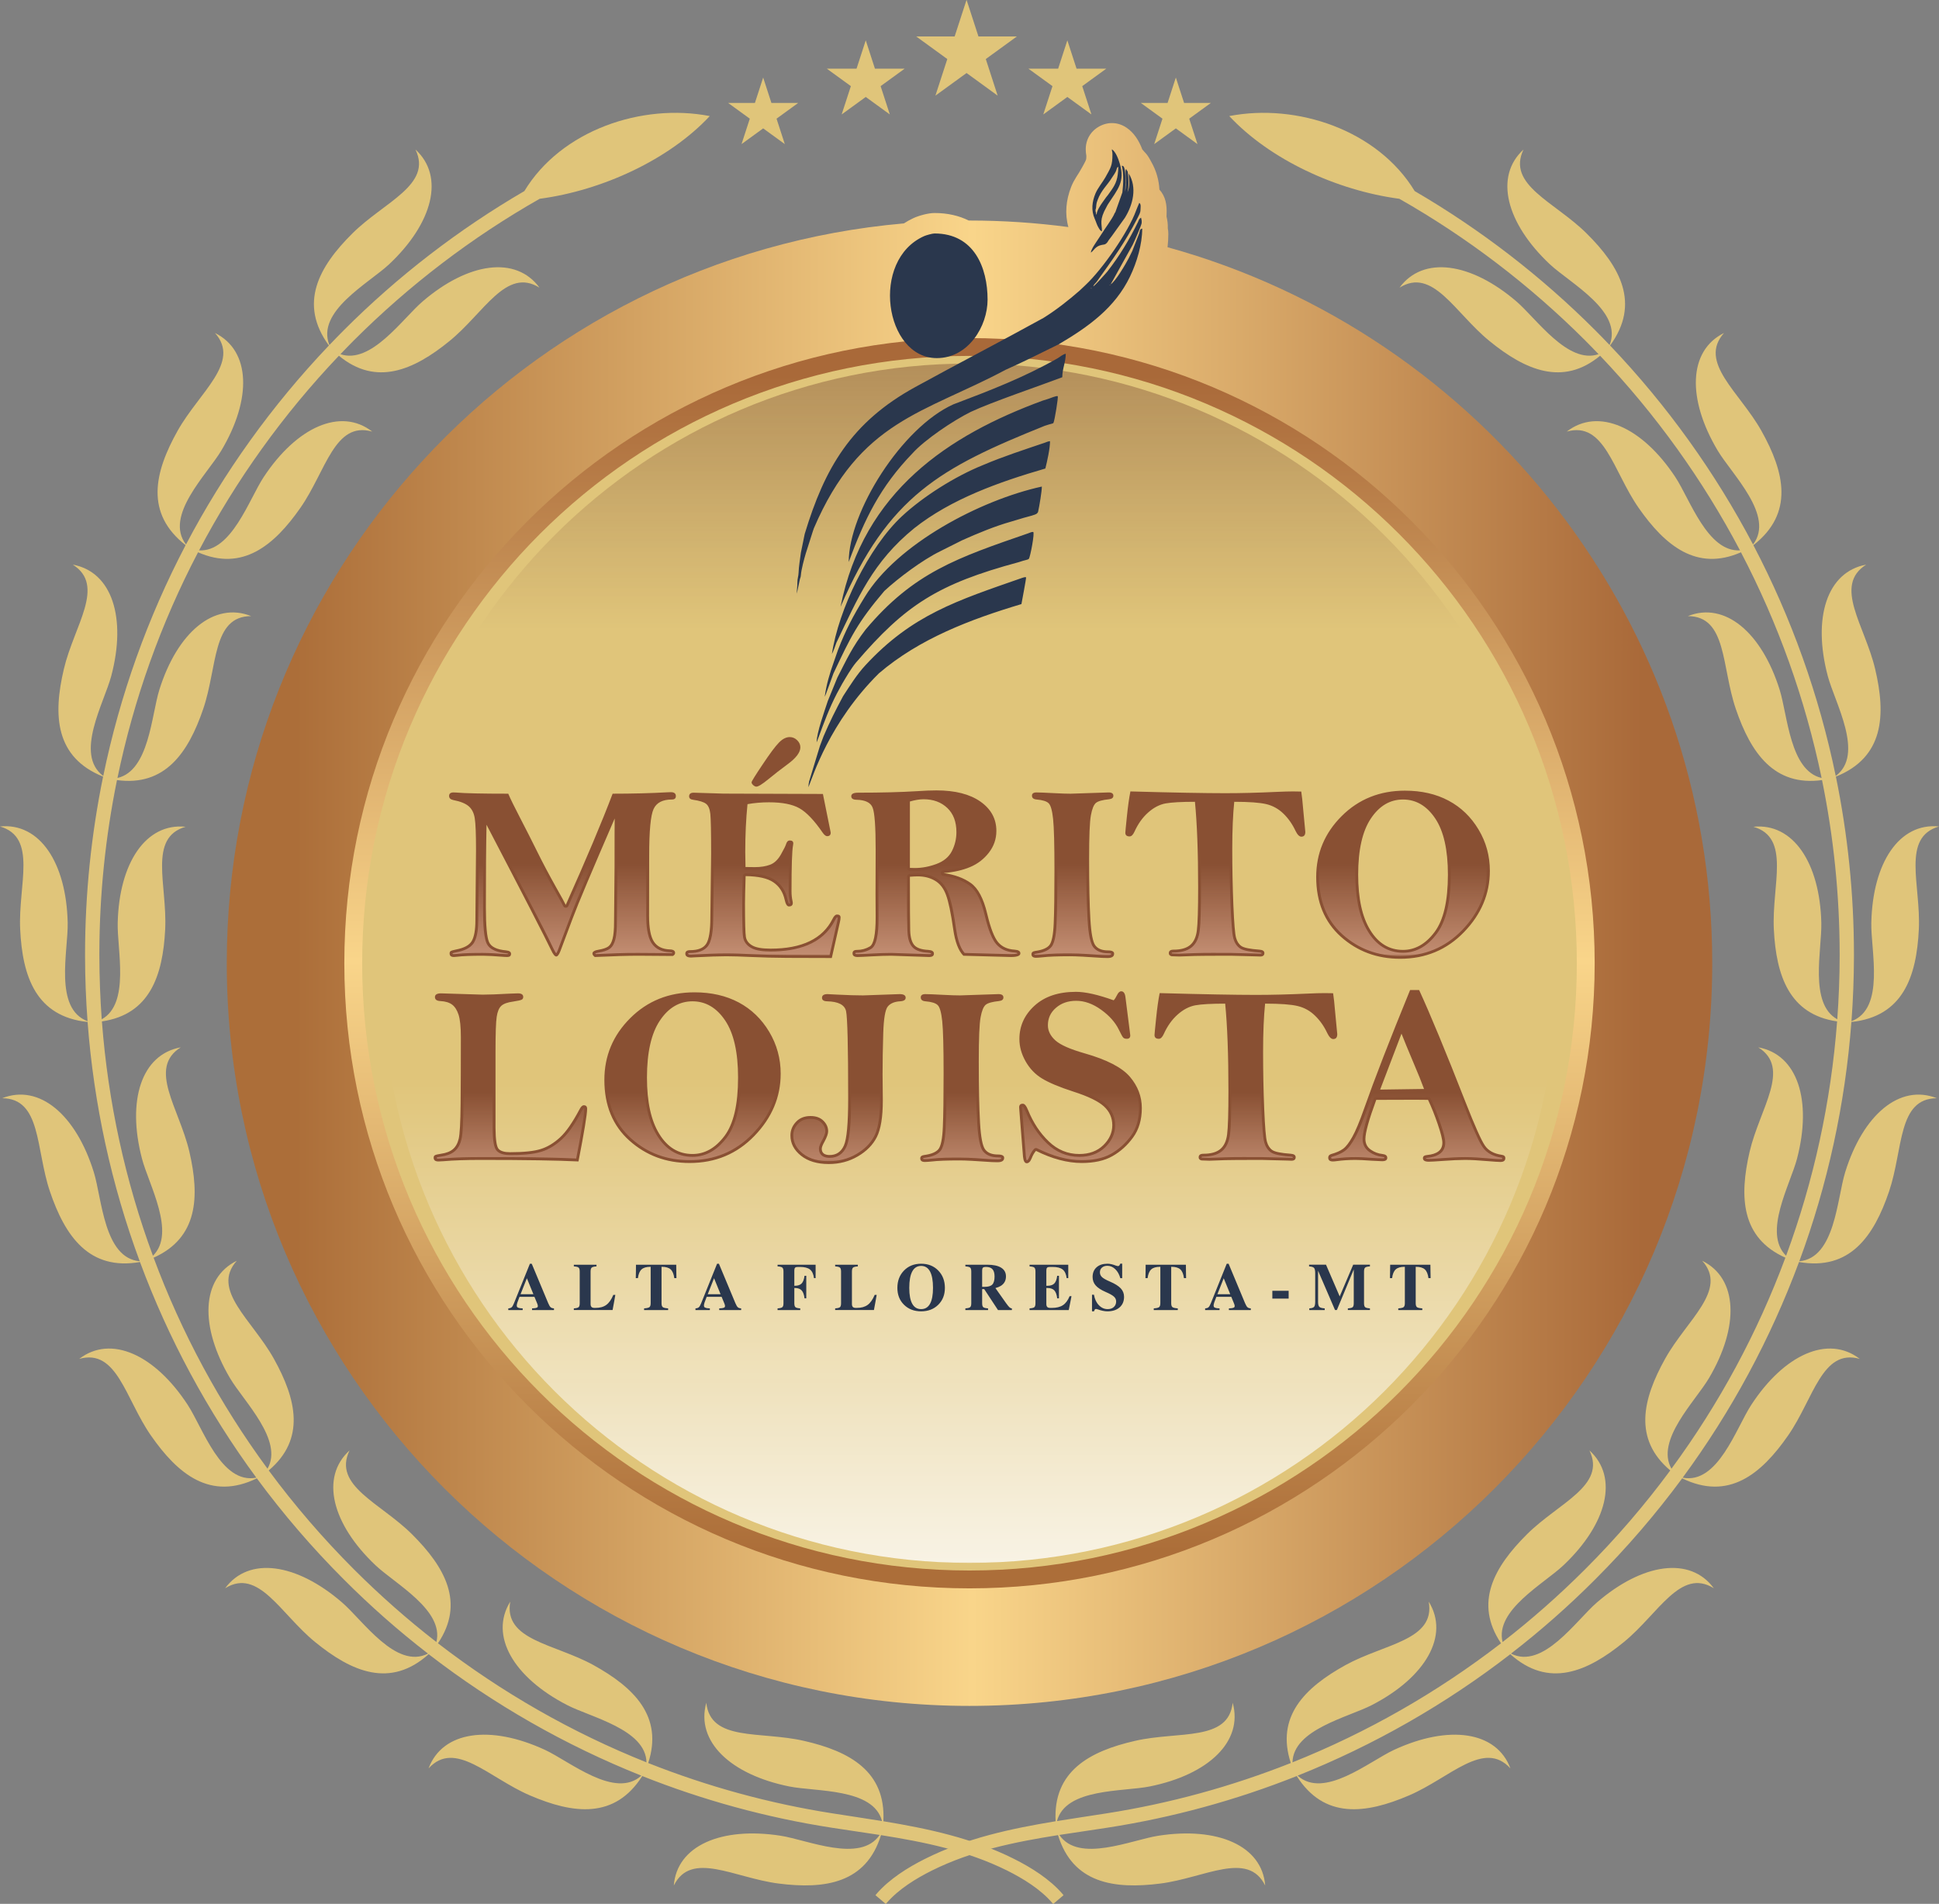
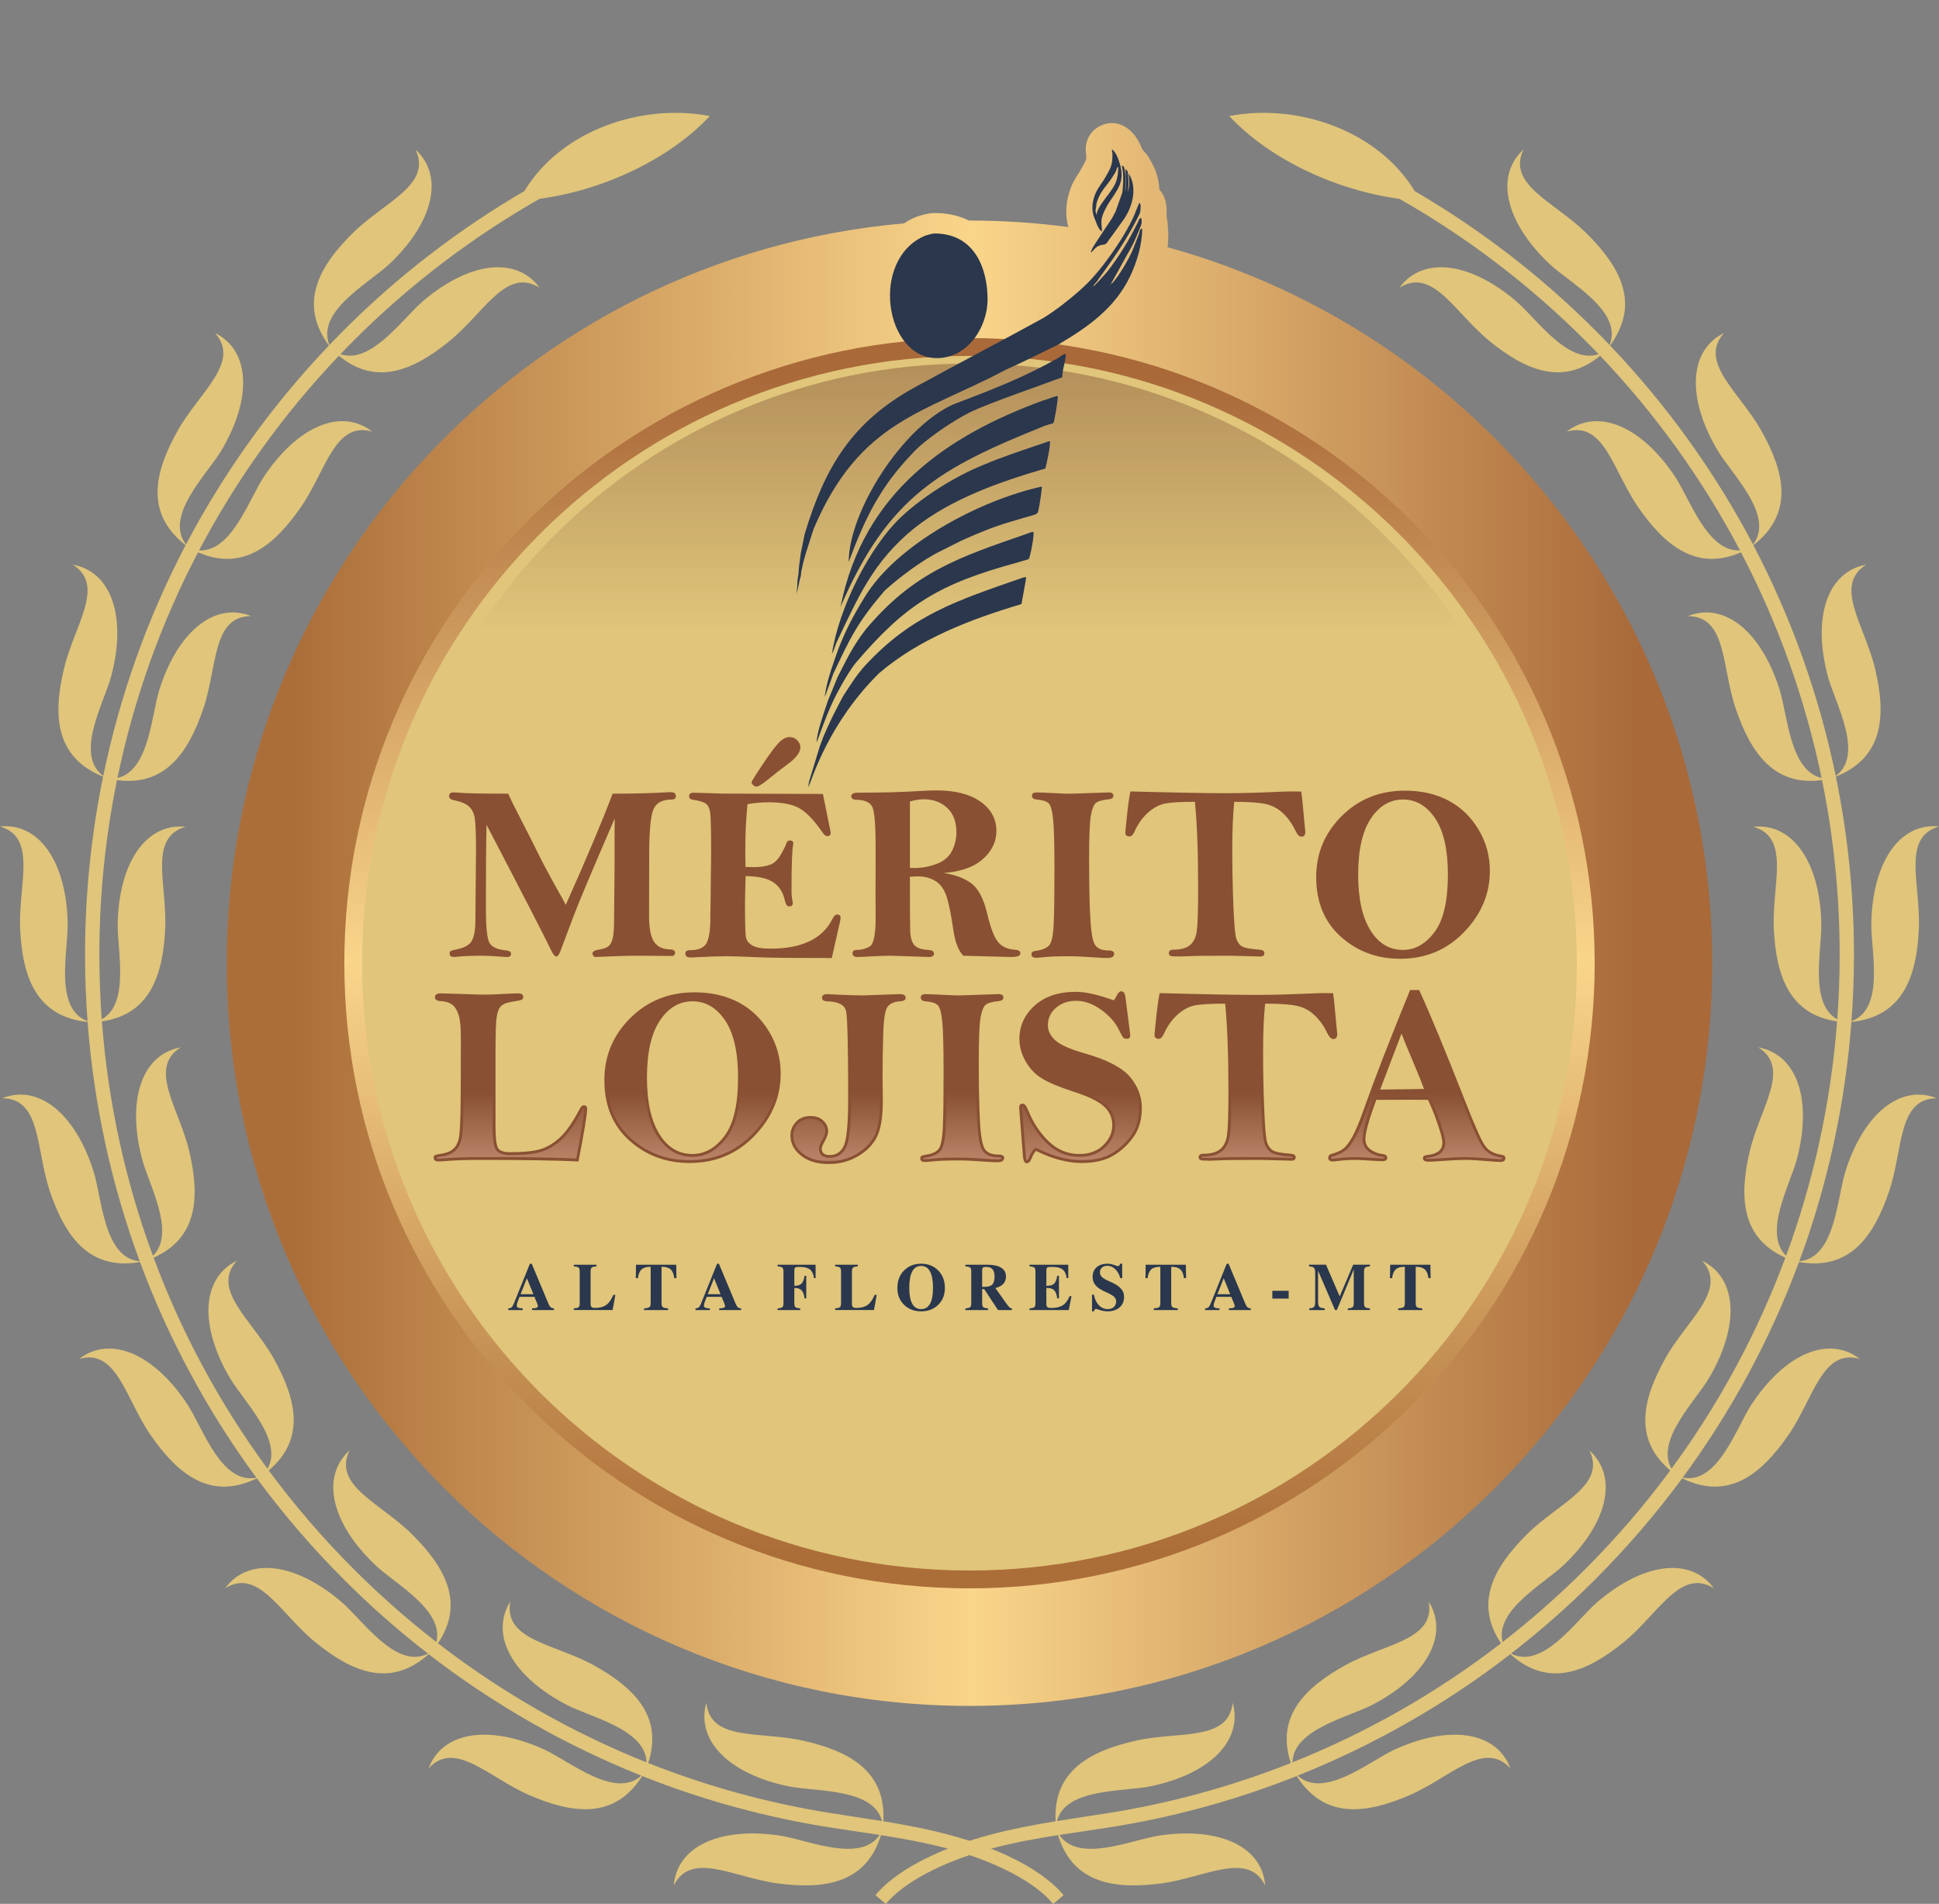
<svg xmlns="http://www.w3.org/2000/svg" xmlns:xlink="http://www.w3.org/1999/xlink" xml:space="preserve" width="995px" height="977px" version="1.1" style="shape-rendering:geometricPrecision; text-rendering:geometricPrecision; image-rendering:optimizeQuality; fill-rule:evenodd; clip-rule:evenodd" viewBox="0 0 995 977">
  <rect x="0" y="0" width="995" height="977" fill="#808080" stroke="none" />
  <defs>
    <style type="text/css">
   
    .fil8 {fill:#E8B59B}
    .fil6 {fill:#2A374D}
    .fil5 {fill:#E0C57A}
    .fil2 {fill:#FEFEFE;fill-rule:nonzero}
    .fil7 {fill:#895033;fill-rule:nonzero}
    .fil3 {fill:#784630;fill-rule:nonzero}
    .fil9 {fill:#2A374D;fill-rule:nonzero}
    .fil1 {fill:#E0C57A;fill-rule:nonzero}
    .fil0 {fill:url(#id8)}
    .fil4 {fill:url(#id9)}
   
  </style>
    <mask id="id0">
      <linearGradient id="id1" gradientUnits="userSpaceOnUse" x1="486.86" y1="860.01" x2="486.86" y2="553.58">
        <stop offset="0" style="stop-opacity:1; stop-color:white" />
        <stop offset="1" style="stop-opacity:0; stop-color:white" />
      </linearGradient>
      <rect style="fill:url(#id1)" x="195.8" y="199.1" width="603.4" height="603.4" />
    </mask>
    <mask id="id2">
      <linearGradient id="id3" gradientUnits="userSpaceOnUse" x1="486.86" y1="3.17" x2="486.86" y2="323.98">
        <stop offset="0" style="stop-opacity:1; stop-color:white" />
        <stop offset="1" style="stop-opacity:0; stop-color:white" />
      </linearGradient>
      <rect style="fill:url(#id3)" x="195.8" y="186.1" width="603.4" height="603.4" />
    </mask>
    <mask id="id4">
      <linearGradient id="id5" gradientUnits="userSpaceOnUse" x1="503.04" y1="628.36" x2="503.04" y2="560.5">
        <stop offset="0" style="stop-opacity:1; stop-color:white" />
        <stop offset="1" style="stop-opacity:0; stop-color:white" />
      </linearGradient>
      <rect style="fill:url(#id5)" x="223.98" y="509.5" width="547.06" height="86.4" />
    </mask>
    <mask id="id6">
      <linearGradient id="id7" gradientUnits="userSpaceOnUse" x1="519.93" y1="519.99" x2="519.93" y2="443.18">
        <stop offset="0" style="stop-opacity:1; stop-color:white" />
        <stop offset="1" style="stop-opacity:0; stop-color:white" />
      </linearGradient>
      <rect style="fill:url(#id7)" x="231.9" y="379.69" width="531.2" height="110.88" />
    </mask>
    <linearGradient id="id8" gradientUnits="userSpaceOnUse" x1="151.84" y1="494.3" x2="843.16" y2="494.3">
      <stop offset="0" style="stop-opacity:1; stop-color:#AC6E39" />
      <stop offset="0.502" style="stop-opacity:1; stop-color:#F9D58A" />
      <stop offset="1" style="stop-opacity:1; stop-color:#A96939" />
    </linearGradient>
    <linearGradient id="id9" gradientUnits="userSpaceOnUse" xlink:href="#id8" x1="497.5" y1="795.86" x2="497.5" y2="192.74">
  </linearGradient>
  </defs>
  <g id="Camada_x0020_1">
    <g id="_2261567294016">
      <path class="fil0" d="M463.84 114.64c1.52,-0.98 3.12,-1.88 4.81,-2.67 2.88,-1.35 7.79,-2.66 10.88,-2.66 6.75,0 12.6,1.39 17.58,3.86 0.13,0 0.26,0 0.39,0 17.21,0 34.14,1.14 50.74,3.35 -1.91,-6.82 -1.2,-13.88 1.41,-20.57 1.6,-4.1 3.72,-6.46 5.63,-10.05 0.55,-1.06 1.7,-2.97 2.06,-4.07 0.11,-0.47 0.12,-1.26 0.12,-1.91 -0.18,-0.99 -0.28,-1.96 -0.3,-3 -0.12,-5.13 2.45,-9.59 6.95,-12.06 4.5,-2.46 9.64,-2.24 13.91,0.62 3.99,2.67 6.46,6.77 8.14,11.17 0.39,0.4 0.76,0.84 1.1,1.29 0.53,0.52 1.03,1.08 1.47,1.69 0.31,0.42 0.56,0.79 0.82,1.25l0.74 1.28c0.17,0.29 0.32,0.58 0.46,0.86 0.04,0.07 0.08,0.14 0.12,0.21 2.54,4.47 3.82,9.24 4.09,14.06 3.17,3.5 3.9,7.81 3.68,12.68 0,0.39 -0.01,0.76 -0.04,1.11 0.5,2.14 0.74,3.97 0.66,6.12 0.18,0.9 0.27,1.84 0.27,2.82 0,2.24 -0.14,4.54 -0.4,6.85 161.15,44.48 279.5,192.13 279.5,367.43 0,210.48 -170.64,381.13 -381.13,381.13 -210.49,0 -381.13,-170.65 -381.13,-381.13 0,-199.15 152.75,-362.62 347.47,-379.66z" />
-       <path class="fil1" d="M817.22 494.3c0,176.57 -143.15,319.71 -319.72,319.71 -176.57,0 -319.71,-143.14 -319.71,-319.71 0,-176.58 143.14,-319.72 319.71,-319.72 176.57,0 319.72,143.14 319.72,319.72z" />
-       <path class="fil2" style="mask:url(#id0)" d="M798.75 500.8c0,166.37 -134.87,301.25 -301.25,301.25 -166.38,0 -301.25,-134.88 -301.25,-301.25 0,-166.38 134.87,-301.25 301.25,-301.25 166.38,0 301.25,134.87 301.25,301.25z" />
+       <path class="fil1" d="M817.22 494.3c0,176.57 -143.15,319.71 -319.72,319.71 -176.57,0 -319.71,-143.14 -319.71,-319.71 0,-176.58 143.14,-319.72 319.71,-319.72 176.57,0 319.72,143.14 319.72,319.72" />
      <path class="fil3" style="mask:url(#id2)" d="M798.75 487.8c0,-166.38 -134.87,-301.25 -301.25,-301.25 -166.38,0 -301.25,134.87 -301.25,301.25 0,166.37 134.87,301.25 301.25,301.25 166.38,0 301.25,-134.88 301.25,-301.25z" />
      <path class="fil4" d="M497.5 173.49c-177.18,0 -320.81,143.62 -320.81,320.81 0,177.18 143.63,320.81 320.81,320.81 177.18,0 320.81,-143.63 320.81,-320.81 0,-177.19 -143.63,-320.81 -320.81,-320.81zm0 632.46l0 0c-172.12,0 -311.65,-139.53 -311.65,-311.65 0,-172.12 139.53,-311.66 311.65,-311.66 172.12,0 311.65,139.54 311.65,311.66 0,172.12 -139.53,311.65 -311.65,311.65z" />
-       <path class="fil1" d="M495.99 -0.08l6.1 18.78 19.73 0 -15.96 11.6 6.09 18.78 -15.96 -11.61 -15.98 11.61 6.1 -18.78 -15.97 -11.6 19.74 0 6.11 -18.78zm-104.37 39.87l4.23 13.05 13.72 0 -11.09 8.06 4.24 13.05 -11.1 -8.07 -11.1 8.07 4.24 -13.05 -11.1 -8.06 13.72 0 4.24 -13.05zm156.09 -19.09l-4.72 14.53 -15.27 0 12.36 8.97 -4.72 14.53 12.35 -8.98 12.36 8.98 -4.72 -14.53 12.35 -8.97 -15.27 0 -4.72 -14.53zm55.67 19.09l-4.24 13.05 -13.71 0 11.09 8.06 -4.24 13.05 11.1 -8.07 11.1 8.07 -4.24 -13.05 11.1 -8.06 -13.72 0 -4.24 -13.05zm-159.12 -19.09l4.71 14.53 15.27 0 -12.35 8.97 4.72 14.53 -12.35 -8.98 -12.36 8.98 4.72 -14.53 -12.35 -8.97 15.27 0 4.72 -14.53z" />
      <path class="fil5" d="M916.18 645.42c-22.75,-10.19 -23.73,-31.22 -18.35,-54.42 5.23,-22.31 21.52,-42.8 4.42,-53.53 20.2,3.66 27.68,27.26 19.92,57.04 -3.46,13.31 -17.66,38.19 -5.63,49.92 14.16,-38.39 23.02,-78.81 26.17,-120.27 -24.55,-3.56 -31.27,-23.5 -32.46,-47.2 -1.14,-22.9 8.87,-47.09 -10.5,-52.68 20.41,-2.08 34.13,18.55 34.86,49.32 0.34,13.7 -6.4,41.46 8.19,49.47 0.79,-10.78 1.22,-21.67 1.22,-32.6l0 -1.29c-0.05,-30.12 -3.12,-59.86 -9.05,-88.85 -24.6,3.32 -36.54,-13.95 -44.22,-36.46 -7.43,-21.67 -4.48,-47.69 -24.64,-47.69 19.05,-7.62 37.93,8.41 47.12,37.8 4.1,13.06 5.25,41.55 21.53,45.26 -8.39,-40.41 -22.32,-79.4 -41.39,-115.81 -22.7,9.94 -38.95,-3.36 -52.54,-22.86 -13.1,-18.79 -17.45,-44.62 -36.85,-39.08 16.22,-12.56 38.79,-2.32 55.73,23.35 7.53,11.43 16.51,38.54 33.17,37.6 -19.03,-36.11 -43.09,-69.71 -71.78,-99.88 -19.05,15.78 -38.34,7.47 -56.73,-7.52 -17.79,-14.45 -29.08,-38.1 -46.21,-27.41 12.14,-16.57 36.65,-12.96 60.01,7.07 10.35,8.91 26.43,32.41 42.14,27.06 -2.29,-2.42 -4.59,-4.74 -6.94,-7.12 -28.39,-28.35 -60.48,-52.84 -95.29,-72.62 -32.28,-4.31 -66.45,-20.14 -87.28,-42.45 34.69,-6.73 76.16,7.17 95.15,38.49 33.77,19.69 64.91,43.68 92.6,71.39 2.5,2.52 4.98,5.04 7.43,7.62 6.95,-17.32 -20.18,-31.67 -30.68,-41.46 -22.42,-21.08 -28.63,-45.07 -13.5,-58.87 -8.75,18.15 15.98,26.81 32.26,42.94 17.4,17.21 27.85,36.16 12.15,57.63 29.38,30.82 53.96,65.21 73.37,102.11 11.28,-14.69 -10.8,-35.91 -18.13,-48.18 -15.77,-26.47 -15.13,-51.26 3.24,-60.36 -13.4,15.04 7.95,30.23 19.16,50.17 11.99,21.37 16.85,42.39 -4.1,58.72 19.52,37.25 33.75,77.08 42.26,118.44 14.93,-11.09 -0.45,-37.5 -4.1,-51.36 -7.87,-29.78 -0.45,-53.38 19.74,-57.09 -17.07,10.79 -0.68,31.22 4.58,53.53 5.64,23.8 4.48,45.37 -20.14,55.26 6.09,29.68 9.24,60.16 9.27,91.03l0 1.29c-0.03,11.13 -0.45,22.21 -1.27,33.19 17.39,-6.48 9.88,-36.16 10.18,-50.46 0.66,-30.82 14.29,-51.5 34.73,-49.47 -19.37,5.64 -9.28,29.83 -10.34,52.69 -1.16,24.48 -8.22,44.87 -34.61,47.64 -3.18,42.3 -12.24,83.61 -26.73,122.79 18.35,-1.59 19.33,-32.06 23.53,-45.67 9.11,-29.43 27.95,-45.56 47.04,-37.99 -20.2,0.1 -17.15,26.12 -24.51,47.84 -7.83,23.1 -20.18,40.76 -46.21,36.21 -14.59,39.33 -34.62,76.59 -59.71,110.67 18.07,3.56 27.42,-25.48 35.24,-37.4 16.83,-25.77 39.41,-36.06 55.64,-23.55 -19.39,-5.49 -23.66,20.39 -36.69,39.18 -13.91,20.09 -30.64,33.69 -54.44,22.12 -13.46,18.25 -28.38,35.62 -44.66,51.89 -13.63,13.66 -28.05,26.37 -43.17,38.05 16.38,8.31 33.32,-16.97 44.11,-26.27 23.32,-20.14 47.81,-23.8 59.97,-7.27 -17.15,-10.64 -28.35,13.06 -46.1,27.55 -18.88,15.44 -38.7,23.9 -58.33,6.29 -33.36,25.77 -70.09,46.75 -109.14,62.33 13.49,12.22 36.63,-7.27 49.52,-13.26 27.95,-12.91 52.52,-9.7 59.67,9.55 -13.57,-14.94 -30.87,4.75 -51.9,13.8 -22.4,9.65 -43.72,12.27 -57.75,-9.89 -31.11,12.37 -63.68,21.32 -97.2,26.51 -8.21,1.29 -16.44,2.43 -24.62,3.71 9.9,14.65 37.02,2.53 50.88,0.4 30.45,-4.7 53.19,5.15 54.75,25.58 -8.92,-18.06 -30.98,-3.96 -53.72,-1.04 -23.96,3.07 -45.04,-0.2 -52.59,-24.84 -22.21,3.52 -44.12,7.97 -64.6,18.11 -8.25,4.11 -17.19,9.6 -23.25,16.62l-0.53 0.6 -5.31 -4.51 0.53 -0.64c6.57,-7.62 16.02,-13.55 24.94,-18.01 21.22,-10.63 43.92,-15.48 66.98,-19.29 -1.34,-25.58 17.28,-35.92 40.79,-41.26 22.34,-5.15 47.94,0.55 50.07,-19.54 5.55,19.79 -12.35,36.86 -42.56,42.94 -13.69,2.77 -43.2,0.79 -47.59,17.76 8.36,-1.38 16.74,-2.57 25.15,-3.91 32.68,-5.09 64.45,-13.85 94.83,-25.87 -7.81,-23.85 7.16,-38.69 28.07,-50.26 20.05,-11.04 46.21,-12.67 42.71,-32.56 10.83,17.47 -1.71,38.84 -29.02,52.99 -12.26,6.38 -40.53,12.51 -40.89,29.48 38.27,-15.28 74.28,-35.86 107,-61.1 -13.92,-20.72 -3.62,-39.08 13.28,-55.9 16.21,-16.18 40.92,-24.93 32.08,-43.09 15.21,13.8 9.07,37.8 -13.33,58.97 -9.97,9.45 -35.29,23.06 -31.22,39.38 14.81,-11.48 28.94,-23.94 42.31,-37.3 15.94,-15.93 30.55,-32.9 43.73,-50.76 -19.05,-16.08 -14.2,-36.56 -2.62,-57.34 11.16,-20.03 32.45,-35.27 19.01,-50.26 18.39,9.05 19.09,33.84 3.43,60.31 -7,11.82 -27.53,31.86 -19.2,46.4 24.53,-33.34 44.16,-69.8 58.46,-108.29l0 0z" />
      <path class="fil5" d="M78.83 645.42c22.74,-10.19 23.72,-31.22 18.34,-54.42 -5.22,-22.31 -21.52,-42.8 -4.41,-53.53 -20.2,3.66 -27.69,27.26 -19.93,57.04 3.46,13.31 17.67,38.19 5.64,49.92 -14.17,-38.39 -23.02,-78.81 -26.18,-120.27 24.56,-3.56 31.27,-23.5 32.47,-47.2 1.13,-22.9 -8.88,-47.09 10.49,-52.68 -20.39,-2.08 -34.13,18.55 -34.85,49.32 -0.35,13.7 6.4,41.46 -8.2,49.47 -0.78,-10.78 -1.19,-21.67 -1.21,-32.6l0 -1.29c0.04,-30.12 3.13,-59.86 9.04,-88.85 24.6,3.32 36.55,-13.95 44.23,-36.46 7.42,-21.67 4.47,-47.69 24.63,-47.69 -19.04,-7.62 -37.92,8.41 -47.12,37.8 -4.09,13.06 -5.25,41.55 -21.5,45.26 8.36,-40.41 22.29,-79.4 41.36,-115.81 22.7,9.94 38.96,-3.36 52.55,-22.86 13.1,-18.79 17.45,-44.62 36.84,-39.08 -16.22,-12.56 -38.79,-2.32 -55.72,23.35 -7.53,11.43 -16.51,38.54 -33.15,37.6 19,-36.11 43.07,-69.71 71.76,-99.88 19.05,15.78 38.34,7.47 56.72,-7.52 17.8,-14.45 29.08,-38.1 46.21,-27.41 -12.13,-16.57 -36.65,-12.96 -59.98,7.07 -10.37,8.91 -26.46,32.41 -42.16,27.06 2.28,-2.42 4.59,-4.74 6.93,-7.12 28.4,-28.35 60.48,-52.84 95.3,-72.62 32.27,-4.31 66.45,-20.14 87.29,-42.45 -34.71,-6.73 -76.18,7.17 -95.14,38.49 -33.8,19.69 -64.94,43.68 -92.63,71.39 -2.5,2.52 -4.97,5.04 -7.42,7.62 -6.94,-17.32 20.2,-31.67 30.67,-41.46 22.42,-21.08 28.63,-45.07 13.5,-58.87 8.75,18.15 -15.97,26.81 -32.25,42.94 -17.4,17.21 -27.86,36.16 -12.16,57.63 -29.35,30.82 -53.95,65.21 -73.34,102.11 -11.31,-14.69 10.77,-35.91 18.11,-48.18 15.77,-26.47 15.12,-51.26 -3.24,-60.36 13.41,15.04 -7.96,30.23 -19.16,50.17 -11.99,21.37 -16.83,42.39 4.09,58.72 -19.51,37.25 -33.74,77.08 -42.26,118.44 -14.93,-11.09 0.45,-37.5 4.12,-51.36 7.87,-29.78 0.43,-53.38 -19.75,-57.09 17.06,10.79 0.68,31.22 -4.57,53.53 -5.65,23.8 -4.5,45.37 20.12,55.26 -6.08,29.68 -9.24,60.16 -9.26,91.03l0 1.29c0.02,11.13 0.45,22.21 1.28,33.19 -17.41,-6.48 -9.9,-36.16 -10.19,-50.46 -0.67,-30.82 -14.3,-51.5 -34.74,-49.47 19.37,5.64 9.28,29.83 10.35,52.69 1.15,24.48 8.21,44.87 34.6,47.64 3.2,42.3 12.24,83.61 26.75,122.79 -18.36,-1.59 -19.34,-32.06 -23.55,-45.67 -9.11,-29.43 -27.94,-45.56 -47.04,-37.99 20.2,0.1 17.16,26.12 24.51,47.84 7.83,23.1 20.19,40.76 46.21,36.21 14.59,39.33 34.64,76.59 59.71,110.67 -18.07,3.56 -27.41,-25.48 -35.24,-37.4 -16.83,-25.77 -39.4,-36.06 -55.64,-23.55 19.39,-5.49 23.68,20.39 36.7,39.18 13.93,20.09 30.65,33.69 54.44,22.12 13.46,18.25 28.37,35.62 44.65,51.89 13.63,13.66 28.05,26.37 43.18,38.05 -16.38,8.31 -33.32,-16.97 -44.12,-26.27 -23.32,-20.14 -47.81,-23.8 -59.97,-7.27 17.15,-10.64 28.35,13.06 46.1,27.55 18.88,15.44 38.7,23.9 58.33,6.29 33.39,25.77 70.1,46.75 109.14,62.33 -13.48,12.22 -36.63,-7.27 -49.51,-13.26 -27.95,-12.91 -52.53,-9.7 -59.68,9.55 13.57,-14.94 30.87,4.75 51.91,13.8 22.4,9.65 43.71,12.27 57.75,-9.89 31.1,12.37 63.68,21.32 97.19,26.51 8.21,1.29 16.45,2.43 24.64,3.71 -9.92,14.65 -37.03,2.53 -50.9,0.4 -30.44,-4.7 -53.18,5.15 -54.74,25.58 8.92,-18.06 30.97,-3.96 53.72,-1.04 23.96,3.07 45.03,-0.2 52.59,-24.84 22.2,3.52 44.11,7.97 64.61,18.11 8.26,4.11 17.18,9.6 23.23,16.62l0.54 0.6 5.3 -4.51 -0.52 -0.64c-6.57,-7.62 -16.03,-13.55 -24.94,-18.01 -21.23,-10.63 -43.93,-15.48 -66.99,-19.29 1.34,-25.58 -17.28,-35.92 -40.79,-41.26 -22.32,-5.15 -47.94,0.55 -50.07,-19.54 -5.54,19.79 12.37,36.86 42.56,42.94 13.72,2.77 43.2,0.79 47.6,17.76 -8.37,-1.38 -16.75,-2.57 -25.13,-3.91 -32.71,-5.09 -64.47,-13.85 -94.85,-25.87 7.81,-23.85 -7.17,-38.69 -28.08,-50.26 -20.05,-11.04 -46.18,-12.67 -42.71,-32.56 -10.83,17.47 1.71,38.84 29.02,52.99 12.26,6.38 40.53,12.51 40.89,29.48 -38.27,-15.28 -74.28,-35.86 -107,-61.1 13.93,-20.72 3.62,-39.08 -13.27,-55.9 -16.21,-16.18 -40.92,-24.93 -32.09,-43.09 -15.19,13.8 -9.06,37.8 13.33,58.97 9.99,9.45 35.29,23.06 31.22,39.38 -14.81,-11.48 -28.93,-23.94 -42.31,-37.3 -15.93,-15.93 -30.53,-32.9 -43.73,-50.76 19.05,-16.08 14.21,-36.56 2.63,-57.34 -11.16,-20.03 -32.45,-35.27 -19.01,-50.26 -18.4,9.05 -19.1,33.84 -3.44,60.31 7,11.82 27.54,31.86 19.2,46.4 -24.53,-33.34 -44.16,-69.8 -58.45,-108.29l0 0z" />
      <path class="fil6" d="M559.78 129.63c1.47,-0.92 2.23,-3.33 5.66,-3.95 1.22,-0.22 1.57,-0.12 2.37,-0.87 0.74,-0.69 0.7,-1.06 1.33,-1.84 0.54,-0.66 0.85,-1.17 1.37,-1.8l6.73 -9.4c4.13,-6.69 6.38,-15.49 1.98,-22.75 0.08,3.26 0.86,6.25 -0.65,9.66 0.81,-3.53 0.54,-6.58 0.11,-10.59l-0.74 -1.2c-0.87,-1.11 0.31,7.75 -0.58,11.51 0.38,-6.83 0.12,-10.86 -0.55,-12.55 -0.3,-0.75 -0.79,-0.73 -1.16,-0.82 1.05,4.22 0.82,9.32 0.29,13.74l-3.59 10.1c-0.35,0.63 -0.02,-0.05 -0.35,0.51 -0.29,0.5 -0.11,0.26 -0.36,0.79 -1.14,2.39 -4.74,7.28 -6.07,9.45 -1.04,1.69 -2.09,3.1 -3.09,4.69 -0.8,1.28 -2.55,3.64 -2.7,5.32zm-124.26 158.77c8.2,-22.14 16.11,-38.54 32.71,-55.75 6.24,-6.95 20.91,-16.85 29.96,-21.3 10.93,-5.11 35.68,-13.48 46.92,-17.76 0,-4.45 1.79,-7.68 1.79,-12.06 -1.71,0.37 -2.83,1.58 -4.31,2.41 -17.23,9.77 -34.73,16.52 -53.34,23.55 -26.55,11.92 -53.73,55.25 -53.73,80.91zm124.56 -140.54l0 0.28 -0.35 -0.23 0.35 -0.05zm0.3 -0.28l-0.3 0.28 0.3 -0.28zm0.3 -0.28l-0.3 0.28 0.3 -0.28zm0.3 -0.28l-0.3 0.28 0.3 -0.28zm8.68 -0.84l0 0.28 -0.35 -0.23 0.35 -0.05zm0.3 -0.28l-0.3 0.28 0.3 -0.28zm0 0l11.28 -20.29c0.88,-1.75 4.52,-10.08 4.6,-11.12 0.11,-1.29 -0.08,-1.9 -0.31,-2.81 -1.02,0.64 -1.06,1.04 -1.54,2.21 -4.39,8.95 -9.47,17.42 -15.7,25.39 -0.73,0.93 -6.23,7.06 -7.31,7.74 0.27,-0.94 1.07,-1.59 1.71,-2.32 8.37,-11.75 14.34,-19.78 21.14,-33.01 0.56,-1.23 1.4,-2.46 1.41,-3.93 0.01,-1.35 0.43,-2.94 -0.61,-3.66l-0.86 2.01c-0.3,0.81 -0.49,1.12 -0.82,2.03 -3.93,10.86 -17.21,29.97 -25.84,38.06 -0.15,0.14 -0.3,0.29 -0.45,0.43 -0.89,0.83 -1.78,1.71 -2.69,2.53 -5.59,4.89 -12.12,10.03 -18.56,14.02 -21.83,12.04 -43.98,23.49 -65.76,35.45 -32.91,18.08 -46.44,41.48 -56.71,75.35l-1.97 9.66c-0.41,3.53 -1.06,6.72 -1.19,10.38 -0.06,1.79 -0.63,2.8 -0.61,5.04 0.02,2.04 -0.3,3.32 -0.3,5.61l1.55 -7.24c0.16,-0.88 0.45,-0.95 0.55,-2.3 0.22,-2.91 1.63,-8.15 2.51,-11.11l3.44 -10.8c0.32,-0.8 0.36,-1.29 0.72,-2.13 23.73,-55.44 56.39,-58.92 98.49,-81.37 9.25,-4.11 18.01,-8.53 27.12,-13.02 15.42,-9.07 28.92,-18.81 36.59,-34.73 3.53,-7.31 6.29,-16.62 6.29,-24.68 -1.43,0.36 -1.14,1.21 -1.55,2.47l-3.54 9.03c-0.64,1.33 -1.19,2.47 -1.9,3.83 -1.54,2.95 -6.62,11.68 -9.18,13.28zm-155.1 258.07c2.28,-5.63 10.82,-33.34 36.15,-58.42 20.7,-17.73 46.75,-27.65 73.14,-35.55 0.15,-0.82 2.56,-13.51 2.38,-13.7 -0.22,-0.21 -0.79,-0.15 -2.04,0.27 -33.37,11.63 -56.4,18.9 -80.36,44.78 -4.46,4.81 -7.94,10.46 -11.49,15.89 -3.83,7.16 -6.88,13.19 -10.03,20.61 -0.64,1.6 -1.23,3.19 -1.87,4.98l-5.52 18.11c-0.23,0.94 -0.36,2.01 -0.36,3.03zm4.19 -23l0.96 -2.47c2.91,-7.93 5.48,-14.93 9.43,-22.59l2.73 -5.01c1.99,-3.38 4.56,-7.82 7.02,-10.81 25.34,-29.62 42.07,-40.41 83.56,-51.6 3.45,-1.2 4.63,-1.13 5.2,-1.71 0.69,-0.72 3.21,-13.81 2.19,-13.81 -1.05,0 -1.66,0.46 -2.52,0.72 -36.17,12.49 -58.85,20.07 -83.47,49.44 -6.8,8.89 -9.6,15.12 -14.46,24.6l-4.89 11.97c-1.62,5.06 -5.75,16.26 -5.75,21.27zm4.17 -23.45c0.11,0.26 3.92,-10.46 4.47,-11.94 8.89,-18.82 12.23,-25.95 26.11,-42.3 7.18,-6.67 19.66,-15.98 28.59,-20.34l11.31 -5.67c7.74,-3.48 16.93,-7.29 25.11,-9.58l6.58 -1.97c1.74,-0.54 5.73,-1.38 6.67,-2.17 0.34,-0.28 0.58,-0.62 0.67,-1.05 0.64,-2.8 1.9,-10.47 1.9,-12.81 -31.71,6.95 -74.46,29.52 -90.93,56.75 -5.98,9.72 -9.64,16.7 -13.66,27.03l-2.13 6.14c-2.12,5.95 -3.87,11.7 -4.69,17.91zm3.68 -21.9c0.79,-1.52 1.76,-4.13 2.28,-5.75 11.16,-23.28 18.66,-41.46 39.95,-58.79 19.01,-15.04 43.59,-23.76 67.3,-30.65 0.98,-3.94 2.39,-10.27 2.39,-14.02 -1.28,0.1 -1.49,0.4 -2.52,0.72 -11.07,3.77 -21.16,6.99 -31.96,11.57 -14.45,5.84 -30.66,16.17 -41.35,26.07 -17.3,16.03 -32.77,48.31 -36.09,70.85zm4.43 -24.22c24.55,-56.94 51.26,-71.34 104.76,-92.88 3.49,-1.2 4.26,-1.06 4.5,-1.53 0.6,-1.13 2.58,-13.3 2.19,-13.66 -0.44,-0.41 -3.93,1.04 -4.95,1.39l-2.7 0.84c-48.16,17.69 -91.97,46.41 -103.8,105.84zm49.4 -127.63c16.26,0 26.05,-16.41 26.05,-30.02 0,-16.27 -6.84,-33.94 -27.25,-33.94 -1.08,0 -4.31,0.92 -5.19,1.31 -27.92,12.27 -20.37,62.65 6.39,62.65zm82.04 -73.77l-0.3 0c0,-1.27 -0.21,-0.85 -0.29,-1.72 -0.09,-1.12 0.21,-0.82 0.29,-1.93 0.15,-1.89 0.21,-2.18 0.79,-3.76 1.78,-4.9 5.06,-7.69 7.2,-11.2 0.9,-1.47 1.98,-2.67 2.49,-4.4 0.31,-1.05 0.11,-0.85 0.9,-1.4 0,1.74 -0.11,2.62 -0.27,3.95 -0.56,4.55 -2.42,6.9 -4.99,10.47 -0.47,0.65 -0.62,0.74 -1.03,1.29 -0.66,0.88 -1.21,1.7 -1.91,2.69 -0.91,1.28 -2.88,4.19 -2.88,6.01zm8.09 -30.86c0,5.88 -0.86,6.88 -3.69,11.97 -1.14,2.06 -3.89,5.44 -5.03,8.19 -1.75,4.19 -2.3,8.66 -0.36,13.03 0.87,1.95 1.03,3.05 1.99,4.59 0.74,1.19 0.82,1.47 1.7,1.77 0,-4.03 -1.5,-5.69 2.3,-12.43 0.34,-0.62 0.43,-0.89 0.81,-1.48 5.05,-7.74 8.81,-11.52 6.05,-20.76 -0.69,-2.33 -2.03,-6.13 -4.07,-7.41 0.03,1.27 0.3,1.12 0.3,2.53z" />
      <path class="fil7" d="M260.81 407.31c1.11,2.61 3.12,6.74 6.08,12.41 2.94,5.66 5.86,11.41 8.75,17.25 2.88,5.84 6.15,11.98 9.76,18.42 2.89,5.1 4.54,8.09 4.92,8.98 10.58,-23.64 18.6,-42.66 24.05,-57.06 10.14,0 19.5,-0.24 28.08,-0.72 0.8,-0.04 1.39,-0.06 1.78,-0.06 1.72,0 2.59,0.67 2.59,2.01 0,1.17 -0.67,1.75 -2.01,1.75 -4.8,0 -7.94,1.62 -9.43,4.89 -1.51,3.26 -2.25,11.22 -2.25,23.85l-0.06 30.96c0,6.31 0.84,10.72 2.51,13.25 1.66,2.53 4.36,3.85 8.13,3.98 1.81,0.04 2.72,0.65 2.72,1.81 0,0.61 -0.39,1.15 -1.14,1.56l-17.76 -0.13c-5.44,0 -12.88,0.22 -22.31,0.65 -0.8,-0.56 -1.21,-1.15 -1.21,-1.8 0,-0.97 1.1,-1.62 3.29,-1.96 2.22,-0.39 3.82,-0.93 4.82,-1.65 0.99,-0.71 1.73,-2.03 2.23,-3.97 0.51,-1.95 0.75,-4.78 0.75,-8.52l0.26 -28.24c0,-14.44 0.02,-22.77 0.07,-24.95 -11.53,26.62 -18.68,43.61 -21.43,50.98l-6.42 17.13c-0.71,1.81 -1.43,2.72 -2.14,2.72 -0.76,0 -1.67,-1.12 -2.7,-3.35 -3.1,-6.49 -14.12,-27.91 -33.08,-64.26 -0.22,10.47 -0.33,24.61 -0.33,42.38 0,9.38 0.54,15.31 1.6,17.77 1.06,2.49 4.02,3.91 8.89,4.35 1.62,0.17 2.42,0.75 2.42,1.75 0,1.08 -0.65,1.62 -1.97,1.62 -0.45,0 -0.97,-0.02 -1.51,-0.06 -5.06,-0.39 -8.69,-0.59 -10.9,-0.59 -5.99,0 -10.53,0.17 -13.6,0.54 -0.58,0.07 -1.04,0.11 -1.34,0.11 -1.47,0 -2.2,-0.61 -2.2,-1.82 0,-0.58 0.17,-0.99 0.54,-1.21 0.34,-0.24 1.32,-0.52 2.87,-0.84 4.07,-0.78 6.71,-2.23 7.96,-4.37 1.23,-2.16 1.86,-5.66 1.86,-10.55l0.32 -36.11c0,-8.21 -0.21,-13.64 -0.65,-16.3 -0.41,-2.66 -1.44,-4.71 -3.07,-6.14 -1.64,-1.43 -4.32,-2.51 -8.02,-3.22 -1.38,-0.3 -2.07,-0.99 -2.07,-2.1 0,-1.19 0.75,-1.79 2.29,-1.79 0.32,0 0.8,0.02 1.38,0.06 4.31,0.39 13.21,0.59 26.68,0.59zm161.47 0.13c1.36,6.61 2.68,13.21 4,19.82 0,1.24 -0.61,1.84 -1.84,1.84 -0.67,0 -1.43,-0.58 -2.27,-1.77 -4.35,-6.36 -8.35,-10.53 -11.96,-12.56 -3.61,-2.04 -8.8,-3.05 -15.61,-3.05 -3.8,0 -7.48,0.32 -11.02,0.95 -0.76,7.48 -1.15,15.68 -1.15,24.58 0,1.54 0.04,4.09 0.13,7.68l4.82 0.06c3.01,0 5.6,-0.41 7.78,-1.23 2.19,-0.82 4.03,-2.57 5.56,-5.25 1.51,-2.68 2.38,-4.41 2.6,-5.17 0.38,-1.36 1.03,-2.03 1.96,-2.03 1.19,0 1.8,0.49 1.8,1.51 0,0.3 -0.05,0.65 -0.13,1.02 -0.52,2.63 -0.78,10.46 -0.78,23.52 0,1.82 0.17,3.48 0.5,4.95 0.1,0.43 0.15,0.78 0.15,1.08 0,1.19 -0.67,1.77 -2.01,1.77 -0.93,0 -1.65,-1.12 -2.14,-3.37 -0.85,-3.93 -2.79,-6.94 -5.8,-8.99 -3,-2.06 -7.76,-3.12 -14.25,-3.2 -0.21,7.09 -0.32,11.76 -0.32,13.99 0,9.62 0.15,15.35 0.45,17.16 0.28,1.82 1.37,3.29 3.23,4.39 1.85,1.13 5.01,1.69 9.47,1.69 16.1,0 26.7,-5.12 31.78,-15.35 0.71,-1.45 1.47,-2.16 2.29,-2.16 1.21,0 1.82,0.49 1.82,1.51 0,0.69 -0.13,1.56 -0.39,2.62l-4.11 18.18 -22.94 -0.07c-6.47,-0.04 -12.5,-0.19 -18.1,-0.45 -5.6,-0.26 -9.96,-0.39 -13.14,-0.39 -3.55,0 -8.89,0.17 -16.02,0.54 -0.89,0.07 -1.56,0.11 -1.97,0.11 -1.99,0 -2.99,-0.65 -2.99,-1.97 0,-1.19 0.81,-1.79 2.43,-1.79 4.1,0 6.87,-1.1 8.28,-3.33 1.42,-2.21 2.14,-6.73 2.14,-13.56l0.39 -32.54c0,-11.13 -0.15,-17.96 -0.41,-20.52 -0.28,-2.55 -1.02,-4.28 -2.21,-5.19 -1.17,-0.9 -3.39,-1.59 -6.64,-2.05 -1.36,-0.17 -2.03,-0.76 -2.03,-1.75 0,-1.25 0.78,-1.88 2.34,-1.88l15.26 0.47 51.05 0.18zm-17.02 -29.19c1.45,0 2.7,0.54 3.81,1.62 1.1,1.08 1.64,2.29 1.64,3.63 0,2.6 -2.21,5.52 -6.64,8.76 -3.46,2.53 -6.72,5.08 -9.79,7.61 -3.09,2.53 -5.13,3.81 -6.14,3.81 -0.5,0 -1.04,-0.26 -1.62,-0.76 -0.57,-0.52 -0.85,-1 -0.85,-1.47 0,-0.46 1.88,-3.5 5.67,-9.15 3.76,-5.64 6.57,-9.4 8.41,-11.26 1.81,-1.86 3.67,-2.79 5.51,-2.79zm78.94 69.77c5.68,0.8 10.38,2.53 14.07,5.17 3.7,2.66 6.47,7.91 8.33,15.76 1.75,7.37 3.63,12.21 5.62,14.57 1.99,2.34 4.8,3.61 8.41,3.83 1.99,0.13 2.98,0.75 2.98,1.9 0,1.23 -1.6,1.86 -4.82,1.86l-24.45 -0.65c-2.53,-2.53 -4.26,-7.05 -5.19,-13.55 -1.19,-8.33 -2.42,-14.19 -3.7,-17.63 -1.25,-3.41 -3.15,-5.86 -5.71,-7.33 -2.53,-1.49 -5.47,-2.22 -8.82,-2.22 -0.97,0 -2.31,0.06 -4,0.19 0,14.94 0.05,24.13 0.15,27.59 0.11,3.46 0.8,5.95 2.08,7.46 1.28,1.49 3.68,2.33 7.24,2.51 1.91,0.13 2.86,0.75 2.86,1.9 0,1.15 -0.82,1.73 -2.47,1.73l-19.46 -0.65c-2.63,0 -5.98,0.11 -10.07,0.33 -3.76,0.21 -6.16,0.32 -7.18,0.32 -1.73,0 -2.59,-0.63 -2.59,-1.86 0,-1.19 0.75,-1.77 2.29,-1.77 2.36,0 4.56,-0.59 6.57,-1.78 1.99,-1.19 3.01,-6.2 3.01,-15.07l-0.07 -11.8 0.07 -22.81c0,-11.76 -0.52,-18.96 -1.56,-21.56 -1.02,-2.61 -3.81,-3.95 -8.3,-4.04 -1.78,-0.04 -2.66,-0.65 -2.66,-1.81 0,-1.22 1.19,-1.82 3.54,-1.82 11.92,0 21.99,-0.26 30.27,-0.78 3.68,-0.26 6.99,-0.39 9.95,-0.39 9.58,0 17.08,1.93 22.53,5.75 5.45,3.85 8.17,8.85 8.17,15.05 0,4.15 -1.3,7.87 -3.87,11.18 -2.57,3.31 -5.8,5.77 -9.64,7.37 -3.87,1.62 -8.39,2.64 -13.58,3.05zm-17.28 -2.64c1.11,0.05 1.93,0.07 2.47,0.07 3.7,0 7.41,-0.69 11.15,-2.08 3.74,-1.38 6.38,-3.59 7.94,-6.62 1.53,-3.04 2.31,-6.26 2.31,-9.7 0,-5.32 -1.55,-9.45 -4.69,-12.43 -3.13,-2.97 -7.18,-4.46 -12.13,-4.46 -2.07,0 -4.43,0.39 -7.05,1.15l0 34.07zm64.97 -38.72c1.5,0 4.54,0.13 9.15,0.37 3.5,0.19 6.29,0.28 8.37,0.28l19.46 -0.65c1.64,0 2.46,0.56 2.46,1.71 0,1.03 -0.74,1.62 -2.23,1.79 -3.35,0.35 -5.58,0.95 -6.7,1.86 -1.12,0.93 -1.99,3.03 -2.59,6.31 -0.63,3.31 -0.93,10.75 -0.93,22.38 0,13.34 0.21,23.68 0.65,30.96 0.41,7.29 1.27,11.79 2.57,13.49 1.29,1.71 3.46,2.58 6.48,2.58 2.1,0 3.14,0.56 3.14,1.66 0,1.49 -1.13,2.23 -3.37,2.23 -0.63,0 -1.56,-0.02 -2.79,-0.07 -7.96,-0.56 -13.41,-0.84 -16.33,-0.84 -6.37,0 -11.11,0.17 -14.16,0.54 -1.6,0.15 -2.74,0.24 -3.41,0.24 -1.58,0 -2.36,-0.61 -2.36,-1.82 0,-0.95 0.65,-1.51 1.95,-1.68 3.58,-0.48 5.98,-1.47 7.24,-3.01 1.23,-1.53 1.99,-5.25 2.23,-11.11 0.26,-5.88 0.38,-14.99 0.38,-27.37 0,-13.04 -0.23,-21.78 -0.69,-26.19 -0.47,-4.41 -1.23,-7.11 -2.31,-8.13 -1.06,-1.01 -3.11,-1.64 -6.14,-1.9 -1.6,-0.13 -2.4,-0.78 -2.4,-1.97 0,-1.1 0.78,-1.66 2.33,-1.66zm48.18 -0.52c21.92,0.61 38.13,0.91 48.64,0.91 8,0 16.78,-0.22 26.36,-0.67 3.44,-0.15 6.22,-0.24 8.43,-0.24 0.84,0 2.27,0.02 4.24,0.07 0.3,1.72 0.69,5.29 1.14,10.7l0.95 9.99c0,1.64 -0.67,2.46 -2.03,2.46 -1.04,0 -2.05,-1.01 -3.02,-3.03 -1.6,-3.41 -3.66,-6.35 -6.19,-8.8 -2.51,-2.44 -5.43,-4.06 -8.75,-4.86 -3.33,-0.8 -8.83,-1.21 -16.48,-1.21 -0.67,6.49 -1.02,14.59 -1.02,24.32 0,9.95 0.2,19.55 0.57,28.8 0.39,9.25 0.84,14.83 1.4,16.74 0.54,1.9 1.47,3.3 2.79,4.19 1.3,0.89 4.39,1.49 9.25,1.84 1.65,0.13 2.47,0.71 2.47,1.75 0,1.17 -0.71,1.75 -2.16,1.75l-1.78 -0.06 -13.1 -0.33c-10.23,0 -16.43,0.04 -18.64,0.11l-7.97 0.28c-0.63,0 -1.95,-0.04 -3.94,-0.13 -0.97,-0.22 -1.45,-0.73 -1.45,-1.56 0,-1.21 0.8,-1.81 2.4,-1.81 3.77,0 6.58,-0.78 8.48,-2.36 1.9,-1.56 3.07,-4.04 3.5,-7.44 0.45,-3.41 0.67,-10.81 0.67,-22.18 0,-17.99 -0.54,-32.63 -1.64,-43.91 -6.96,0 -11.98,0.28 -15.09,0.84 -3.1,0.59 -6.08,2.12 -8.93,4.67 -2.88,2.55 -5.21,5.84 -7.03,9.86 -0.73,1.6 -1.56,2.4 -2.49,2.4 -1.44,0 -2.18,-0.63 -2.18,-1.9 0,-0.37 0.26,-3.16 0.8,-8.33 0.52,-5.16 1.12,-9.44 1.8,-12.86zm140.88 -0.39c8.54,0 16,1.71 22.4,5.13 6.39,3.41 11.52,8.36 15.39,14.85 3.87,6.46 5.79,13.53 5.79,21.17 0,11.8 -4.41,22.29 -13.23,31.41 -8.82,9.15 -19.76,13.71 -32.82,13.71 -11.87,0 -22.01,-3.79 -30.44,-11.33 -8.41,-7.55 -12.63,-17.77 -12.63,-30.64 0,-12.15 4.37,-22.57 13.08,-31.26 8.72,-8.69 19.55,-13.04 32.46,-13.04zm22.05 43.09c0,-12.78 -2.18,-22.4 -6.53,-28.86 -4.35,-6.47 -9.86,-9.69 -16.52,-9.69 -6.64,0 -12.13,3.24 -16.47,9.73 -4.35,6.46 -6.53,16.09 -6.53,28.82 0,12.26 2.07,21.75 6.25,28.5 4.15,6.77 9.73,10.14 16.75,10.14 6.21,0 11.59,-3.05 16.17,-9.15 4.59,-6.1 6.88,-15.93 6.88,-29.49z" />
      <path class="fil7" d="M296.85 596.03c-10.71,-0.53 -27.39,-0.79 -50.02,-0.79 -7.88,0 -14.29,0.22 -19.23,0.66 -1.19,0.09 -2.06,0.13 -2.63,0.13 -1.63,0 -2.44,-0.64 -2.44,-1.93 0,-0.62 0.22,-1.03 0.64,-1.27 0.43,-0.25 1.47,-0.49 3.13,-0.75 2.66,-0.37 4.68,-1.16 6.08,-2.35 1.41,-1.18 2.42,-2.94 2.99,-5.29 0.57,-2.33 0.9,-8.3 0.99,-17.91 0.09,-9.59 0.13,-21.03 0.13,-34.24 0,-5.29 -0.4,-9.13 -1.16,-11.5 -0.77,-2.4 -1.87,-4.13 -3.3,-5.23 -1.45,-1.09 -3.47,-1.71 -6.08,-1.84 -1.84,-0.09 -2.76,-0.77 -2.76,-2.04 0,-1.28 1.05,-1.91 3.14,-1.91l21.31 0.66c3.29,0 7.88,-0.18 13.78,-0.51 2.16,-0.11 3.6,-0.15 4.37,-0.15 1.8,0 2.7,0.61 2.7,1.84 0,0.68 -0.28,1.17 -0.85,1.43 -0.6,0.28 -2.02,0.59 -4.33,0.94 -2.87,0.38 -4.89,1.1 -6.06,2.18 -1.18,1.07 -1.97,2.96 -2.37,5.62 -0.41,2.65 -0.61,8.64 -0.61,17.93l0 39.13c0.04,6.02 0.57,9.6 1.62,10.74 1.03,1.14 2.99,1.71 5.86,1.71 7.07,0 12.32,-0.55 15.74,-1.65 3.45,-1.07 6.74,-3.07 9.86,-5.95 3.11,-2.85 6.45,-7.68 10.03,-14.44 0.7,-1.38 1.45,-2.06 2.19,-2.06 1.14,0 1.71,0.61 1.71,1.86 0,2.79 -1.47,11.77 -4.43,26.98zm59.51 -86.79c8.67,0 16.24,1.74 22.74,5.2 6.49,3.47 11.7,8.5 15.63,15.08 3.92,6.57 5.88,13.74 5.88,21.49 0,11.99 -4.48,22.63 -13.44,31.89 -8.95,9.29 -20.06,13.92 -33.32,13.92 -12.05,0 -22.34,-3.84 -30.9,-11.5 -8.54,-7.66 -12.82,-18.04 -12.82,-31.1 0,-12.34 4.43,-22.92 13.28,-31.74 8.85,-8.83 19.84,-13.24 32.95,-13.24zm22.38 43.75c0,-12.97 -2.21,-22.74 -6.62,-29.3 -4.42,-6.57 -10.01,-9.84 -16.77,-9.84 -6.74,0 -12.32,3.29 -16.73,9.88 -4.41,6.56 -6.63,16.33 -6.63,29.26 0,12.44 2.11,22.08 6.35,28.93 4.21,6.87 9.87,10.29 17.01,10.29 6.3,0 11.76,-3.09 16.42,-9.28 4.65,-6.19 6.97,-16.18 6.97,-29.94zm64.12 -42.17l18.79 -0.66c2.06,0 3.09,0.62 3.09,1.85 0,1.14 -0.98,1.75 -2.94,1.84 -2.83,0.18 -4.89,1.05 -6.21,2.64 -1.34,1.6 -2.11,6.14 -2.35,13.67 -0.24,7.51 -0.35,14.6 -0.35,21.25l0.13 13.34c0,8.54 -1.03,14.82 -3.07,18.81 -2.04,4 -5.29,7.29 -9.75,9.88 -4.45,2.61 -9.43,3.91 -14.94,3.91 -5.95,0 -10.71,-1.43 -14.29,-4.3 -3.58,-2.88 -5.36,-6.33 -5.36,-10.37 0,-2.61 0.92,-4.93 2.79,-6.93 1.86,-2.02 4.37,-3.03 7.51,-3.03 2.83,0 5.04,0.79 6.65,2.39 1.6,1.58 2.41,3.41 2.41,5.47 0,1.18 -0.61,2.96 -1.86,5.27 -0.95,1.66 -1.43,2.89 -1.43,3.66 0,1.08 0.35,1.89 1.03,2.42 0.68,0.54 1.71,0.81 3.03,0.81 3.4,0 5.84,-1.65 7.31,-4.92 1.47,-3.27 2.19,-11.35 2.19,-24.21 0,-26.62 -0.37,-41.53 -1.09,-44.75 -0.73,-3.21 -3.96,-4.88 -9.68,-5.01 -1.78,-0.04 -2.66,-0.64 -2.66,-1.78 0,-1.27 0.94,-1.91 2.83,-1.91 0.44,0 2,0.09 4.65,0.24 5.6,0.29 10.12,0.42 13.57,0.42zm32 -0.66c1.52,0 4.61,0.13 9.29,0.38 3.55,0.19 6.39,0.28 8.49,0.28l19.76 -0.66c1.66,0 2.5,0.57 2.5,1.74 0,1.05 -0.75,1.64 -2.26,1.82 -3.4,0.35 -5.67,0.97 -6.81,1.89 -1.14,0.94 -2.02,3.07 -2.63,6.41 -0.64,3.36 -0.94,10.9 -0.94,22.71 0,13.55 0.22,24.04 0.65,31.44 0.42,7.39 1.3,11.96 2.62,13.69 1.31,1.74 3.51,2.61 6.58,2.61 2.13,0 3.18,0.58 3.18,1.7 0,1.51 -1.14,2.26 -3.42,2.26 -0.64,0 -1.58,-0.03 -2.83,-0.07 -8.08,-0.57 -13.61,-0.86 -16.57,-0.86 -6.48,0 -11.29,0.18 -14.38,0.55 -1.63,0.16 -2.79,0.24 -3.47,0.24 -1.6,0 -2.39,-0.61 -2.39,-1.84 0,-0.97 0.66,-1.54 1.97,-1.71 3.65,-0.48 6.08,-1.49 7.36,-3.05 1.25,-1.56 2.02,-5.34 2.26,-11.28 0.26,-5.97 0.39,-15.22 0.39,-27.79 0,-13.24 -0.24,-22.11 -0.7,-26.58 -0.48,-4.48 -1.25,-7.23 -2.35,-8.26 -1.07,-1.03 -3.16,-1.67 -6.23,-1.93 -1.63,-0.13 -2.44,-0.79 -2.44,-2 0,-1.12 0.79,-1.69 2.37,-1.69zm96.63 3.16c0.54,-0.54 1.11,-1.4 1.66,-2.56 0.66,-1.37 1.39,-2.05 2.2,-2.05 1.16,0 1.89,0.95 2.15,2.84l2.24 17.67 0.26 2.12c0,1.17 -0.59,1.74 -1.75,1.74 -0.86,0 -1.5,-0.2 -1.87,-0.62 -0.4,-0.41 -1.12,-1.73 -2.2,-3.97 -1.84,-3.82 -4.89,-7.26 -9.13,-10.31 -4.23,-3.06 -8.51,-4.59 -12.79,-4.59 -4.15,0 -7.62,1.18 -10.38,3.58 -2.77,2.37 -4.15,5.37 -4.15,8.97 0,2.88 1.29,5.47 3.86,7.79 2.59,2.31 7.55,4.5 14.88,6.59 11.53,3.27 19.32,7.31 23.4,12.12 4.04,4.78 6.06,10.11 6.06,15.98 0,5.99 -1.47,11.04 -4.44,15.1 -2.96,4.06 -6.49,7.26 -10.62,9.59 -4.13,2.35 -9.39,3.51 -15.83,3.51 -3.64,0 -7.41,-0.53 -11.32,-1.56 -3.91,-1.03 -7.95,-2.59 -12.1,-4.65 -0.85,0.96 -1.6,2.22 -2.19,3.77 -0.68,1.72 -1.54,2.57 -2.57,2.57 -1.05,0 -1.69,-1.16 -1.91,-3.47l-1.84 -23.31c-0.09,-1.01 -0.13,-1.64 -0.13,-1.91 0,-1.25 0.63,-1.86 1.91,-1.86 0.92,0 1.82,1.07 2.67,3.23 2.62,6.45 6.17,11.83 10.67,16.13 4.46,4.3 9.68,6.45 15.63,6.45 5.07,0 9.15,-1.51 12.27,-4.52 3.09,-3.01 4.65,-6.43 4.65,-10.25 0,-3.82 -1.45,-7.05 -4.32,-9.68 -2.88,-2.61 -8.06,-5.14 -15.52,-7.53 -7.26,-2.35 -12.66,-4.61 -16.18,-6.76 -3.53,-2.13 -6.36,-5.09 -8.47,-8.82 -2.13,-3.76 -3.18,-7.58 -3.18,-11.42 0,-6.74 2.61,-12.46 7.81,-17.18 5.2,-4.72 12.27,-7.07 21.23,-7.07 4.83,0 11.28,1.45 19.34,4.34zm23.59 -3.68c22.26,0.61 38.72,0.92 49.39,0.92 8.12,0 17.03,-0.22 26.76,-0.68 3.48,-0.16 6.32,-0.24 8.55,-0.24 0.86,0 2.31,0.02 4.31,0.06 0.3,1.76 0.7,5.38 1.16,10.87l0.97 10.14c0,1.67 -0.68,2.5 -2.07,2.5 -1.05,0 -2.08,-1.03 -3.07,-3.07 -1.62,-3.47 -3.71,-6.45 -6.28,-8.94 -2.54,-2.48 -5.51,-4.12 -8.89,-4.93 -3.38,-0.82 -8.95,-1.23 -16.72,-1.23 -0.68,6.58 -1.03,14.81 -1.03,24.69 0,10.1 0.19,19.84 0.57,29.24 0.39,9.39 0.85,15.05 1.42,16.99 0.55,1.93 1.5,3.35 2.83,4.25 1.32,0.9 4.46,1.52 9.4,1.87 1.67,0.13 2.5,0.72 2.5,1.78 0,1.18 -0.72,1.78 -2.19,1.78l-1.8 -0.07 -13.3 -0.33c-10.39,0 -16.69,0.04 -18.93,0.11l-8.09 0.29c-0.64,0 -1.98,-0.05 -4,-0.14 -0.99,-0.22 -1.47,-0.74 -1.47,-1.58 0,-1.23 0.81,-1.84 2.44,-1.84 3.82,0 6.67,-0.79 8.6,-2.39 1.93,-1.58 3.12,-4.11 3.56,-7.55 0.46,-3.47 0.68,-10.98 0.68,-22.52 0,-18.27 -0.55,-33.13 -1.67,-44.58 -7.07,0 -12.16,0.28 -15.32,0.85 -3.14,0.6 -6.17,2.15 -9.07,4.74 -2.92,2.59 -5.29,5.93 -7.13,10.01 -0.75,1.63 -1.58,2.44 -2.53,2.44 -1.47,0 -2.21,-0.64 -2.21,-1.93 0,-0.38 0.26,-3.21 0.81,-8.45 0.53,-5.25 1.14,-9.6 1.82,-13.06zm128.52 -1.58l4.63 0c5.64,12.24 13.63,31.54 23.94,57.86 4.77,12.09 8.04,19.42 9.84,21.99 1.78,2.57 4.63,4.13 8.52,4.7 1.29,0.17 1.93,0.72 1.93,1.69 0,1.34 -0.84,1.99 -2.51,1.99 -0.9,0 -3.22,-0.15 -7,-0.46 -4.45,-0.39 -8.21,-0.59 -11.24,-0.59 -2.96,0 -6.82,0.18 -11.56,0.53 -3.56,0.26 -5.91,0.39 -7.01,0.39 -1.97,0 -2.96,-0.61 -2.96,-1.84 0,-0.92 0.68,-1.45 2.06,-1.58 5.27,-0.48 7.91,-2.57 7.91,-6.28 0,-1.73 -0.79,-4.89 -2.35,-9.5 -1.56,-4.59 -3.23,-8.78 -5.01,-12.54 -2.76,-0.04 -4.94,-0.06 -6.47,-0.06 -8.61,0 -15.3,0.02 -20.09,0.06 -3.71,10.12 -5.57,16.82 -5.57,20.09 0,2.35 0.92,4.15 2.76,5.44 1.85,1.3 3.85,2.04 6,2.26 1.64,0.18 2.46,0.84 2.46,1.98 0,1.14 -0.88,1.71 -2.64,1.71 -0.7,0 -2.5,-0.09 -5.42,-0.26 -3.78,-0.27 -6.54,-0.4 -8.25,-0.4 -3.38,0 -6.61,0.2 -9.66,0.62 -0.77,0.11 -1.43,0.17 -1.93,0.17 -1.61,0 -2.4,-0.66 -2.4,-1.95 0,-0.95 0.53,-1.56 1.56,-1.87 2.57,-0.72 4.59,-1.6 6.06,-2.68 1.45,-1.05 3.03,-3.09 4.72,-6.1 1.71,-3.03 3.73,-7.88 6.08,-14.55 5.29,-15.01 13.15,-35.27 23.6,-60.82zm-4.42 22.38l-10.95 28.71 22.52 -0.32c-1.21,-3.34 -3.05,-7.91 -5.53,-13.72 -2.7,-6.37 -4.7,-11.26 -6.04,-14.67z" />
      <path class="fil8" style="mask:url(#id4)" d="M295.67 594.53c1.09,-5.61 2.16,-11.24 3.09,-16.88 0.41,-2.55 1.08,-6.03 1.08,-8.6 0,-0.08 -0.01,-0.29 -0.04,-0.4 -0.07,-0.01 -0.16,-0.02 -0.16,-0.03 -0.31,0.12 -0.84,1.03 -0.98,1.3 -2.62,4.99 -6.15,11 -10.33,14.84 -3.02,2.77 -6.48,5.02 -10.4,6.26 -4.8,1.52 -11.17,1.72 -16.17,1.72 -2.35,0 -5.26,-0.35 -6.93,-2.19 -1.99,-2.17 -2.01,-8.94 -2.01,-11.71l0 -39.13c0,-3.83 0.03,-7.68 0.16,-11.5 0.07,-2.17 0.15,-4.52 0.48,-6.66 0.34,-2.26 1.07,-4.86 2.82,-6.46 1.75,-1.61 4.55,-2.25 6.82,-2.54 0.91,-0.14 3.09,-0.42 3.95,-0.82 0.01,-0.04 0,-0.09 0,-0.12 0,-0.04 0,-0.14 -0.02,-0.17 -0.17,-0.19 -1.02,-0.23 -1.24,-0.23 -1.42,0 -2.87,0.07 -4.29,0.15 -4.59,0.25 -9.26,0.51 -13.9,0.51l-21.27 -0.66c-0.28,0 -1.7,-0.03 -1.7,0.47 0,0.57 0.98,0.57 1.4,0.59 2.4,0.12 4.93,0.65 6.88,2.14 1.92,1.46 3.07,3.68 3.79,5.93 1.12,3.47 1.23,8.32 1.23,11.95 0,11.41 -0.02,22.83 -0.13,34.25 -0.03,3.91 -0.1,7.85 -0.31,11.76 -0.11,2.02 -0.24,4.52 -0.72,6.48 -0.56,2.31 -1.61,4.5 -3.45,6.06 -1.89,1.59 -4.41,2.32 -6.8,2.67 -0.56,0.08 -2.17,0.32 -2.53,0.45 -0.01,0.04 -0.01,0.1 -0.01,0.14 0,0.56 0.5,0.49 0.99,0.49 0.83,0 1.68,-0.06 2.51,-0.13 6.4,-0.55 12.93,-0.66 19.35,-0.66 16.2,0 32.65,-0.03 48.84,0.73zm60.69 -83.85c-12.39,0 -23.13,4.05 -31.93,12.82 -8.51,8.49 -12.85,18.68 -12.85,30.72 0,11.7 3.51,22.12 12.34,30.02 8.5,7.62 18.55,11.13 29.94,11.13 12.67,0 23.46,-4.34 32.28,-13.47 8.34,-8.64 13.03,-18.83 13.03,-30.89 0,-7.43 -1.87,-14.37 -5.68,-20.75 -3.71,-6.21 -8.68,-11.13 -15.07,-14.54 -6.82,-3.64 -14.38,-5.04 -22.06,-5.04zm23.84 42.31c0,9.85 -1.14,22.64 -7.27,30.81 -4.38,5.82 -10.11,9.86 -17.58,9.86 -8.13,0 -14.05,-4.18 -18.24,-10.98 -5.27,-8.56 -6.56,-19.84 -6.56,-29.69 0,-9.85 1.25,-21.68 6.87,-30.07 4.28,-6.37 10.1,-10.52 17.93,-10.52 7.83,0 13.68,4.1 17.97,10.48 5.64,8.39 6.88,20.25 6.88,30.11zm62.67 -40.73c-4.55,0 -9.11,-0.17 -13.64,-0.41 -1.48,-0.08 -3.11,-0.24 -4.58,-0.24 -0.34,0 -1.39,-0.07 -1.39,0.46 0,0.03 0,0.07 0.01,0.09 0.18,0.19 1,0.24 1.24,0.24 4.36,0.1 9.93,1.14 11.05,6.14 0.34,1.47 0.42,3.32 0.51,4.84 0.19,3.01 0.28,6.03 0.35,9.04 0.26,10.39 0.28,20.8 0.28,31.19 0,5.79 0.04,19.54 -2.33,24.8 -1.65,3.69 -4.54,5.77 -8.62,5.77 -1.37,0 -2.85,-0.25 -3.92,-1.11 -1.12,-0.87 -1.59,-2.16 -1.59,-3.56 0,-1.39 0.94,-3.19 1.6,-4.35 0.61,-1.12 1.69,-3.28 1.69,-4.58 0,-1.77 -0.74,-3.21 -1.98,-4.44 -1.52,-1.51 -3.55,-1.97 -5.64,-1.97 -2.5,0 -4.71,0.7 -6.44,2.56 -1.57,1.69 -2.41,3.65 -2.41,5.95 0,3.88 1.84,6.85 4.82,9.24 3.78,3.04 8.63,3.98 13.38,3.98 5.07,0 9.84,-1.15 14.22,-3.71 3.88,-2.26 7.13,-5.26 9.19,-9.28 2.53,-4.95 2.92,-12.71 2.92,-18.14l-0.14 -13.36c0,-7.1 0.13,-14.2 0.36,-21.3 0.11,-3.44 0.38,-11.8 2.68,-14.55 1.81,-2.18 4.5,-3 7.24,-3.15 0.3,-0.02 1.38,-0.12 1.58,-0.41 0,-0.02 0,-0.07 -0.01,-0.1 -0.21,-0.25 -1.34,-0.29 -1.6,-0.29l-18.83 0.65zm70.99 81.93c-0.33,-0.23 -1.42,-0.27 -1.74,-0.27 -2.93,0 -5.88,-0.74 -7.74,-3.18 -2.19,-2.9 -2.7,-10.96 -2.9,-14.49 -0.6,-10.45 -0.66,-21.05 -0.66,-31.52 0,-4.85 0.04,-9.73 0.24,-14.59 0.11,-2.7 0.23,-5.73 0.73,-8.39 0.43,-2.3 1.24,-5.71 3.14,-7.26 1.82,-1.49 5.3,-1.97 7.56,-2.21 0.19,-0.02 0.83,-0.12 0.96,-0.28 0.01,-0.02 0.01,-0.08 0.01,-0.11 0,-0.03 0.01,-0.09 0,-0.12 -0.17,-0.15 -0.85,-0.16 -1,-0.16l-19.81 0.65c-2.85,0 -5.72,-0.13 -8.57,-0.28 -3.03,-0.16 -6.17,-0.37 -9.21,-0.37 -0.19,0 -0.77,0 -0.92,0.13 -0.02,0.03 0,0.08 0,0.11 0,0.52 0.72,0.53 1.11,0.56 2.28,0.19 5.38,0.68 7.11,2.32 1.94,1.84 2.52,6.63 2.79,9.15 0.35,3.33 0.45,6.78 0.53,10.12 0.15,5.54 0.18,11.08 0.18,16.62 0,9.25 -0.01,18.6 -0.4,27.85 -0.13,3.18 -0.49,9.55 -2.58,12.13 -1.9,2.35 -5.43,3.19 -8.29,3.57 -0.15,0.02 -0.6,0.09 -0.72,0.21 0,0.02 0,0.05 0,0.07 0,0.05 0.01,0.19 0.03,0.24 0.14,0.13 0.75,0.16 0.92,0.16 1.08,0 2.26,-0.13 3.29,-0.23 4.7,-0.57 9.83,-0.56 14.56,-0.56 5.47,0 11.2,0.47 16.63,0.86 0.93,0.03 1.85,0.06 2.77,0.06 0.58,0 1.93,0.05 1.98,-0.79zm64.69 -62.59c0.01,-0.05 0.02,-0.12 0.02,-0.18l-0.25 -2.03 -2.24 -17.65c-0.04,-0.31 -0.22,-1.58 -0.72,-1.58 -0.29,0.06 -0.78,0.99 -0.89,1.22 -0.5,1.03 -1.13,2.15 -1.95,2.96 -0.4,0.41 -0.97,0.54 -1.51,0.34 -5.62,-2.02 -12.83,-4.26 -18.85,-4.26 -7.37,0 -14.67,1.63 -20.26,6.69 -4.78,4.34 -7.34,9.64 -7.34,16.12 0,3.82 1.13,7.4 3,10.7 1.95,3.44 4.59,6.25 7.96,8.3 4.66,2.83 10.71,4.96 15.87,6.62 5.07,1.63 12.07,4.2 16.05,7.84 3.15,2.87 4.8,6.48 4.8,10.75 0,4.47 -1.92,8.22 -5.09,11.29 -3.64,3.52 -8.27,4.93 -13.28,4.93 -6.45,0 -11.99,-2.4 -16.63,-6.86 -4.89,-4.7 -8.48,-10.37 -11.01,-16.63 -0.18,-0.45 -0.92,-2.14 -1.33,-2.33 -0.1,0 -0.34,0 -0.43,0.05 -0.04,0.08 -0.04,0.29 -0.04,0.37 0,0.57 0.08,1.23 0.13,1.8l1.84 23.29c0.04,0.41 0.24,1.91 0.47,2.16 0.53,0 1.08,-1.28 1.22,-1.65 0.59,-1.51 1.38,-2.99 2.46,-4.21 0.44,-0.5 1.14,-0.63 1.73,-0.34 3.78,1.88 7.74,3.48 11.82,4.55 3.57,0.95 7.25,1.51 10.96,1.51 5.13,0 10.58,-0.75 15.11,-3.32 4.06,-2.3 7.42,-5.42 10.17,-9.19 3.05,-4.17 4.16,-9.14 4.16,-14.24 0,-5.72 -2.04,-10.7 -5.72,-15.05 -5.05,-5.96 -15.42,-9.6 -22.69,-11.66 -4.7,-1.34 -11.76,-3.58 -15.45,-6.9 -2.63,-2.35 -4.35,-5.29 -4.35,-8.87 0,-4.04 1.59,-7.44 4.65,-10.07 3.22,-2.77 7.11,-3.93 11.33,-3.93 5.03,0 9.61,1.96 13.64,4.86 3.97,2.86 7.45,6.42 9.59,10.86 0.36,0.76 1.4,3.02 1.97,3.63 0.13,0.12 0.63,0.14 0.79,0.14 0.06,0 0.2,0 0.29,-0.03zm17.74 -20.49c-0.71,3.87 -1.18,7.83 -1.58,11.73 -0.26,2.57 -0.75,5.76 -0.8,8.31 0,0.06 0.01,0.3 0.05,0.35 0.1,0.11 0.59,0.13 0.72,0.13 0.42,0 1.07,-1.29 1.2,-1.59 1.8,-3.96 4.23,-7.58 7.49,-10.49 2.8,-2.49 6.05,-4.39 9.77,-5.08 4.81,-0.89 10.69,-0.88 15.58,-0.88 0.75,0 1.37,0.56 1.44,1.3 1.44,14.75 1.68,29.92 1.68,44.73 0,4.77 -0.03,9.56 -0.17,14.33 -0.09,2.74 -0.17,5.65 -0.53,8.37 -0.41,3.19 -1.51,6.38 -4.07,8.48 -2.62,2.17 -6.22,2.72 -9.52,2.72 -0.18,0 -0.82,0.03 -0.96,0.18 -0.03,0.04 -0.03,0.18 -0.03,0.22 0,0.03 -0.02,0.04 -0.01,0.06 0.04,0.04 0.13,0.07 0.22,0.09 1.26,0.05 2.53,0.12 3.77,0.12l8.09 -0.28c6.26,-0.22 12.7,-0.11 19.01,-0.11l13.31 0.32 1.76 0.07c0.15,0 0.59,-0.01 0.72,-0.11 0.03,-0.05 0.03,-0.16 0.02,-0.27 -0.16,-0.19 -0.93,-0.27 -1.16,-0.29 -2.62,-0.19 -7.89,-0.61 -10.1,-2.11 -1.77,-1.2 -2.82,-3.03 -3.41,-5.05 -0.51,-1.75 -0.68,-4.17 -0.83,-5.98 -0.32,-3.77 -0.5,-7.57 -0.65,-11.35 -0.4,-9.77 -0.58,-19.53 -0.58,-29.3 0,-8.24 0.2,-16.64 1.04,-24.84 0.08,-0.74 0.7,-1.3 1.44,-1.3 5.23,0 11.97,0.04 17.07,1.27 3.66,0.88 6.85,2.68 9.55,5.3 2.78,2.69 4.93,5.87 6.58,9.36 0.21,0.43 1.16,2.24 1.77,2.24 0.63,0 0.62,-0.42 0.62,-0.98l-0.96 -10.09c-0.26,-3.09 -0.49,-6.45 -0.96,-9.57 -1.02,-0.02 -2.05,-0.04 -3.07,-0.04 -2.83,0 -5.67,0.11 -8.49,0.24 -8.93,0.41 -17.88,0.68 -26.83,0.68 -16.04,0 -32.15,-0.44 -48.19,-0.89zm131.03 -1.61l-2.73 0c-8.08,19.76 -16.12,39.73 -23.21,59.86 -1.69,4.81 -3.68,10.33 -6.18,14.78 -1.26,2.23 -3.04,5.04 -5.13,6.56 -1.89,1.38 -4.28,2.26 -6.51,2.9 -0.31,0.09 -0.51,0.15 -0.51,0.48 0,0.56 0.44,0.51 0.94,0.51 0.57,0 1.18,-0.09 1.74,-0.17 3.26,-0.45 6.56,-0.62 9.85,-0.62 2.76,0 5.6,0.21 8.35,0.39 1.74,0.12 3.59,0.26 5.33,0.26 0.23,0 1,-0.01 1.19,-0.18 0.01,-0.03 0,-0.06 0,-0.08 0,-0.46 -0.85,-0.51 -1.17,-0.54 -2.43,-0.25 -4.66,-1.11 -6.67,-2.52 -2.27,-1.59 -3.38,-3.86 -3.38,-6.62 0,-5.34 3.82,-15.55 5.66,-20.58 0.21,-0.58 0.73,-0.95 1.35,-0.95 6.7,-0.06 13.4,-0.07 20.1,-0.07 2.16,0 4.33,0.03 6.49,0.07 0.57,0.01 1.05,0.31 1.29,0.82 1.95,4.12 3.6,8.38 5.06,12.69 0.91,2.68 2.43,7.14 2.43,9.97 0,5.38 -4.51,7.28 -9.21,7.72 -0.16,0.01 -0.57,0.07 -0.76,0.16 0.01,0.04 0.01,0.08 0.02,0.1 0.19,0.23 1.24,0.28 1.5,0.28 2.25,0 4.66,-0.23 6.9,-0.39 3.86,-0.29 7.79,-0.53 11.67,-0.53 3.78,0 7.61,0.27 11.36,0.59 2.21,0.19 4.67,0.46 6.88,0.46 0.54,0 1.06,0.06 1.06,-0.55 0,-0.03 0.01,-0.05 0.01,-0.07 -0.12,-0.11 -0.55,-0.17 -0.7,-0.19 -3.8,-0.55 -7.26,-2.09 -9.5,-5.31 -1.51,-2.17 -2.86,-5.24 -3.94,-7.66 -2.15,-4.8 -4.13,-9.72 -6.05,-14.63 -7.45,-18.98 -15.03,-38.39 -23.53,-56.94zm-6.77 20.41c1.93,4.91 3.96,9.78 6.02,14.63 1.93,4.54 3.88,9.15 5.56,13.79 0.16,0.46 0.1,0.92 -0.17,1.32 -0.28,0.39 -0.69,0.61 -1.17,0.62l-22.52 0.33c-0.49,0.01 -0.92,-0.21 -1.21,-0.62 -0.28,-0.4 -0.34,-0.88 -0.16,-1.34l10.95 -28.71c0.22,-0.57 0.73,-0.93 1.34,-0.93 0.61,-0.01 1.13,0.35 1.36,0.91z" />
-       <path class="fil8" style="mask:url(#id6)" d="M315.37 408.75c-7.21,18.95 -15.45,37.71 -23.72,56.2 -0.24,0.54 -0.74,0.86 -1.33,0.86 -0.58,0 -1.08,-0.33 -1.32,-0.86 -0.4,-0.92 -0.98,-1.91 -1.47,-2.79 -1.12,-2.03 -2.26,-4.04 -3.39,-6.06 -3.43,-6.07 -6.7,-12.24 -9.79,-18.49 -2.85,-5.77 -5.77,-11.51 -8.74,-17.23 -1.97,-3.77 -4.04,-7.7 -5.75,-11.63 -5.28,0 -10.57,-0.03 -15.86,-0.15 -3.3,-0.07 -6.7,-0.15 -9.99,-0.44 -0.42,-0.04 -0.84,-0.06 -1.26,-0.06 -0.16,0 -0.69,0.02 -0.82,0.14 -0.03,0.04 -0.03,0.16 -0.03,0.21 0,0.49 0.54,0.6 0.91,0.68 2.91,0.56 6.41,1.56 8.7,3.55 2.07,1.81 3.12,4.33 3.54,7.01 0.8,4.99 0.67,11.45 0.67,16.54l-0.33 36.09c0,3.48 -0.27,8.19 -2.05,11.28 -1.79,3.1 -5.61,4.41 -8.93,5.06 -0.49,0.09 -1.72,0.33 -2.25,0.57 0,0.02 0,0.05 0,0.06 0,0.06 0,0.2 0.03,0.26 0.12,0.1 0.59,0.11 0.73,0.11 0.38,0 0.8,-0.05 1.17,-0.09 4.47,-0.53 9.27,-0.55 13.77,-0.55 3.63,0 7.4,0.31 11.01,0.58 0.47,0.04 0.94,0.06 1.4,0.06 0.11,0 0.38,-0.01 0.52,-0.06 0.01,-0.03 0.01,-0.08 0.01,-0.13 -0.16,-0.19 -0.89,-0.27 -1.12,-0.29 -3.71,-0.35 -8.44,-1.4 -10.08,-5.22 -1.74,-4.07 -1.71,-13.91 -1.71,-18.34 0,-14.13 0.03,-28.28 0.32,-42.41 0.02,-0.67 0.47,-1.22 1.12,-1.38 0.65,-0.15 1.3,0.15 1.61,0.74 7.53,14.43 15.05,28.86 22.5,43.33 3.57,6.93 7.27,13.94 10.6,20.98 0.21,0.43 0.88,1.77 1.38,2.35 0.32,-0.45 0.69,-1.32 0.81,-1.61l6.42 -17.12c2.3,-6.16 4.9,-12.28 7.45,-18.33 4.59,-10.94 9.29,-21.84 14,-32.73 0.28,-0.64 0.95,-0.98 1.64,-0.83 0.68,0.14 1.15,0.74 1.13,1.44 -0.16,8.27 -0.06,16.64 -0.06,24.93l-0.26 28.23c0,2.81 -0.09,6.15 -0.8,8.88 -0.47,1.77 -1.25,3.69 -2.79,4.79 -1.49,1.07 -3.63,1.6 -5.42,1.89 -0.41,0.07 -1.85,0.36 -2.08,0.54 0,0.08 0.11,0.21 0.24,0.33 7.25,-0.33 14.6,-0.68 21.85,-0.62l17.33 0.12c0.05,-0.04 0.09,-0.08 0.11,-0.11 0,-0.02 0,-0.07 -0.01,-0.1 -0.18,-0.2 -1.07,-0.26 -1.32,-0.27 -3.77,-0.11 -7.16,-1.39 -9.29,-4.63 -2.41,-3.67 -2.75,-9.79 -2.74,-14.05l0.06 -30.96c0.01,-5.73 -0.01,-19.25 2.38,-24.45 2,-4.34 6.22,-5.73 10.74,-5.73 0.12,0 0.45,0.01 0.55,-0.07 0.03,-0.05 0.02,-0.17 0.02,-0.23 0,-0.63 -0.63,-0.57 -1.15,-0.57 -0.56,0 -1.13,0.03 -1.69,0.06 -9.05,0.51 -18.11,0.71 -27.17,0.72zm109.47 18.66c-1.23,-6.18 -2.47,-12.36 -3.74,-18.53l-49.91 -0.17 -15.22 -0.48c-0.15,0 -0.73,0.03 -0.85,0.16 -0.03,0.05 -0.04,0.22 -0.04,0.28 0,0.02 -0.01,0.06 0,0.09 0.12,0.12 0.62,0.2 0.78,0.23 2.26,0.31 5.48,0.91 7.33,2.34 1.86,1.43 2.52,3.95 2.76,6.18 0.24,2.32 0.26,4.83 0.31,7.16 0.09,4.5 0.11,9.01 0.11,13.53l-0.39 32.52c0,3.95 -0.18,10.91 -2.37,14.34 -2.05,3.2 -5.95,3.99 -9.5,3.99 -0.18,0 -0.81,0.03 -0.96,0.17 -0.02,0.04 -0.02,0.14 -0.02,0.18 0,0.59 1.17,0.52 1.54,0.52 0.61,0 1.26,-0.06 1.89,-0.1 5.34,-0.28 10.76,-0.55 16.1,-0.55 4.4,0 8.82,0.19 13.21,0.4 6.01,0.27 12.02,0.43 18.04,0.45l21.78 0.06 3.86 -17.08c0.17,-0.71 0.35,-1.54 0.35,-2.27 0,-0.01 0,-0.02 -0.01,-0.04 -0.11,-0.02 -0.28,-0.03 -0.36,-0.03 -0.31,0.08 -0.87,1.1 -1,1.36 -6.32,12.74 -19.83,16.15 -33.08,16.15 -3.13,0 -7.46,-0.24 -10.21,-1.89 -2.06,-1.23 -3.52,-3 -3.91,-5.4 -0.29,-1.81 -0.3,-4.01 -0.35,-5.85 -0.11,-3.84 -0.12,-7.7 -0.12,-11.54 0,-4.66 0.18,-9.38 0.32,-14.04 0.03,-0.78 0.68,-1.41 1.47,-1.4 4.81,0.07 10.95,0.66 15.04,3.45 3.47,2.37 5.51,5.8 6.39,9.89 0.1,0.43 0.49,1.99 0.73,2.23 0.12,0 0.44,0 0.55,-0.07 0.03,-0.06 0.02,-0.2 0.02,-0.26 0,-0.24 -0.05,-0.5 -0.12,-0.77 -0.38,-1.72 -0.53,-3.5 -0.53,-5.26 0,-5.23 0.02,-10.49 0.19,-15.72 0.09,-2.49 0.13,-5.64 0.63,-8.14 0.05,-0.22 0.09,-0.46 0.09,-0.68 0,-0.01 0,-0.03 0,-0.04 -0.12,-0.02 -0.28,-0.03 -0.35,-0.03 -0.3,0 -0.53,0.79 -0.58,0.98 -0.46,1.61 -1.9,4.03 -2.73,5.49 -1.46,2.57 -3.47,4.83 -6.3,5.89 -2.63,0.99 -5.5,1.33 -8.31,1.33l-4.83 -0.07c-0.77,-0.01 -1.4,-0.63 -1.42,-1.41 -0.06,-2.56 -0.13,-5.14 -0.13,-7.71 0,-8.25 0.32,-16.52 1.15,-24.73 0.07,-0.65 0.54,-1.16 1.19,-1.28 3.72,-0.66 7.5,-0.97 11.28,-0.97 5.3,0 11.6,0.58 16.32,3.24 4.88,2.74 9.31,8.45 12.43,13 0.18,0.26 0.79,1.07 1.08,1.14 0.09,0 0.29,0.02 0.37,-0.03 0.02,-0.04 0.03,-0.13 0.03,-0.21zm-37.66 -25.9c0.09,0.12 0.24,0.27 0.29,0.32 0.12,0.1 0.5,0.4 0.66,0.4 1,-0.07 4.45,-2.84 5.24,-3.48 3.21,-2.64 6.49,-5.2 9.85,-7.66 2.07,-1.51 6.05,-4.71 6.05,-7.59 0,-1.05 -0.47,-1.88 -1.21,-2.6 -0.79,-0.78 -1.68,-1.21 -2.79,-1.21 -1.75,0 -3.32,1.17 -4.49,2.36 -2.92,2.97 -5.92,7.59 -8.24,11.05 -1.34,2.02 -2.69,4.04 -3.98,6.1 -0.34,0.54 -1.06,1.61 -1.38,2.31zm107.81 87.52l23.81 0.63c0.59,0 2.99,-0.06 3.37,-0.47 -0.19,-0.27 -1.33,-0.38 -1.62,-0.4 -3.68,-0.23 -7.01,-1.49 -9.43,-4.34 -2.97,-3.51 -4.88,-10.77 -5.92,-15.17 -1.18,-4.97 -3.4,-11.79 -7.76,-14.92 -3.93,-2.81 -8.7,-4.24 -13.44,-4.91 -0.73,-0.1 -1.26,-0.73 -1.24,-1.48 0.02,-0.74 0.59,-1.33 1.33,-1.39 4.47,-0.36 8.99,-1.21 13.14,-2.94 3.62,-1.52 6.64,-3.83 9.06,-6.93 2.36,-3.04 3.56,-6.44 3.56,-10.29 0,-5.98 -2.71,-10.45 -7.56,-13.87 -6.16,-4.34 -14.33,-5.48 -21.7,-5.48 -3.28,0 -6.57,0.17 -9.85,0.38 -10.08,0.66 -20.26,0.78 -30.36,0.78 -0.38,0 -1.84,0.06 -2.1,0.37 0,0.03 0,0.1 0.01,0.12 0.17,0.2 1,0.25 1.23,0.25 3.79,0.08 8.08,1.05 9.62,4.96 1.8,4.57 1.67,17.13 1.66,22.09l-0.07 22.8 0.07 11.81c0.02,3.74 0.08,14.06 -3.72,16.32 -2.24,1.33 -4.7,1.97 -7.31,1.97 -0.16,0 -0.69,0.02 -0.83,0.13 -0.02,0.05 -0.01,0.15 -0.01,0.2 0,0.04 0,0.17 0.03,0.2 0.14,0.18 0.92,0.21 1.12,0.21 2.32,0 4.77,-0.19 7.1,-0.32 3.37,-0.18 6.77,-0.32 10.2,-0.32l19.41 0.64c0.2,0 0.85,-0.01 1.01,-0.16 0.02,-0.03 0.01,-0.09 0.01,-0.12 0,-0.02 0,-0.06 -0.01,-0.08 -0.18,-0.25 -1.23,-0.36 -1.47,-0.38 -2.84,-0.14 -6.33,-0.72 -8.28,-3.02 -1.86,-2.19 -2.33,-5.56 -2.41,-8.35 -0.29,-9.14 -0.16,-18.47 -0.16,-27.63 0,-0.76 0.58,-1.38 1.34,-1.44 1.36,-0.1 2.75,-0.2 4.11,-0.2 3.37,0 6.62,0.72 9.55,2.42 3.12,1.82 5.1,4.74 6.33,8.08 1.96,5.3 2.98,12.34 3.78,17.92 0.54,3.83 1.69,9.26 4.4,12.33zm-29.51 -43.65l0 -34.07c0,-0.66 0.42,-1.21 1.05,-1.39 2.39,-0.7 4.95,-1.21 7.45,-1.21 4.95,0 9.5,1.42 13.12,4.85 3.79,3.59 5.15,8.39 5.15,13.49 0,3.65 -0.82,7.11 -2.48,10.36 -1.83,3.61 -4.96,5.92 -8.72,7.32 -3.75,1.38 -7.65,2.16 -11.66,2.16 -0.83,0 -1.68,-0.03 -2.52,-0.06 -0.77,-0.03 -1.39,-0.67 -1.39,-1.45zm104.8 44.05c-0.33,-0.21 -1.37,-0.25 -1.69,-0.25 -2.89,0 -5.81,-0.74 -7.63,-3.14 -2.17,-2.86 -2.67,-10.8 -2.87,-14.28 -0.59,-10.3 -0.65,-20.74 -0.65,-31.05 0,-4.78 0.04,-9.59 0.23,-14.37 0.11,-2.66 0.24,-5.65 0.72,-8.27 0.43,-2.28 1.23,-5.63 3.1,-7.17 1.8,-1.47 5.23,-1.94 7.47,-2.18 0.18,-0.02 0.8,-0.11 0.93,-0.26 0.01,-0.02 0,-0.07 0,-0.1 0,-0.03 0.02,-0.07 0,-0.1 -0.16,-0.15 -0.81,-0.16 -0.97,-0.16l-19.5 0.65c-2.81,0 -5.65,-0.13 -8.45,-0.28 -2.99,-0.16 -6.08,-0.37 -9.07,-0.37 -0.18,0 -0.74,0 -0.89,0.13 -0.01,0.03 0,0.06 0,0.09 0,0.5 0.71,0.5 1.08,0.53 2.25,0.19 5.3,0.67 7.01,2.29 1.92,1.82 2.5,6.54 2.76,9.03 0.34,3.28 0.44,6.68 0.53,9.97 0.14,5.45 0.17,10.91 0.17,16.36 0,9.12 -0.01,18.33 -0.39,27.44 -0.14,3.14 -0.49,9.42 -2.55,11.96 -1.88,2.32 -5.36,3.16 -8.18,3.53 -0.14,0.02 -0.58,0.08 -0.69,0.19 -0.01,0.02 0,0.04 0,0.06 0,0.05 0,0.18 0.03,0.22 0.14,0.13 0.71,0.15 0.88,0.15 1.07,0 2.23,-0.13 3.25,-0.22 4.62,-0.56 9.68,-0.56 14.33,-0.56 5.39,0 11.04,0.47 16.39,0.85 0.91,0.03 1.81,0.06 2.73,0.06 0.55,0 1.87,0.06 1.92,-0.75zm10.99 -81.81c-0.7,3.8 -1.16,7.69 -1.55,11.53 -0.26,2.53 -0.74,5.67 -0.79,8.18 0,0.07 0,0.27 0.05,0.33 0.1,0.1 0.55,0.12 0.68,0.12 0.41,0 1.05,-1.27 1.17,-1.55 1.78,-3.9 4.17,-7.47 7.38,-10.34 2.76,-2.46 5.97,-4.33 9.63,-5.01 4.75,-0.88 10.53,-0.87 15.36,-0.87 0.74,0 1.36,0.56 1.44,1.31 1.41,14.52 1.65,29.46 1.65,44.05 0,4.7 -0.03,9.42 -0.17,14.12 -0.08,2.7 -0.17,5.57 -0.52,8.25 -0.41,3.14 -1.49,6.29 -4.01,8.37 -2.59,2.13 -6.14,2.68 -9.4,2.68 -0.17,0 -0.79,0.03 -0.93,0.16 -0.02,0.05 -0.02,0.17 -0.02,0.21 0,0.03 -0.02,0.03 -0.01,0.05 0.03,0.03 0.11,0.06 0.18,0.07 1.25,0.06 2.51,0.12 3.73,0.13l7.96 -0.29c6.17,-0.21 12.51,-0.1 18.73,-0.1l13.12 0.32 1.73 0.06c0.15,0 0.57,0 0.69,-0.1 0.02,-0.04 0.02,-0.13 0.02,-0.24 -0.17,-0.18 -0.91,-0.25 -1.13,-0.27 -2.59,-0.19 -7.77,-0.6 -9.96,-2.08 -1.75,-1.19 -2.79,-2.99 -3.37,-4.99 -0.5,-1.72 -0.67,-4.11 -0.82,-5.89 -0.31,-3.72 -0.49,-7.47 -0.64,-11.19 -0.39,-9.61 -0.56,-19.24 -0.56,-28.86 0,-8.12 0.19,-16.39 1.02,-24.47 0.08,-0.74 0.7,-1.3 1.44,-1.3 5.15,0 11.8,0.05 16.81,1.25 3.62,0.87 6.76,2.65 9.43,5.24 2.73,2.65 4.85,5.78 6.48,9.21 0.2,0.42 1.14,2.2 1.72,2.2 0.61,0 0.59,-0.4 0.59,-0.95l-0.95 -9.93c-0.25,-3.04 -0.48,-6.34 -0.94,-9.41 -1,-0.02 -2,-0.04 -3,-0.04 -2.78,0 -5.58,0.11 -8.36,0.24 -8.8,0.41 -17.62,0.67 -26.43,0.67 -15.79,0 -31.66,-0.44 -47.45,-0.87zm139.69 -0.42c-12.2,0 -22.78,3.97 -31.43,12.61 -8.39,8.36 -12.66,18.39 -12.66,30.24 0,11.53 3.46,21.78 12.14,29.56 8.37,7.5 18.27,10.96 29.48,10.96 12.48,0 23.1,-4.28 31.79,-13.26 8.21,-8.51 12.82,-18.54 12.82,-30.42 0,-7.31 -1.83,-14.14 -5.59,-20.42 -3.66,-6.12 -8.54,-10.96 -14.83,-14.32 -6.72,-3.58 -14.17,-4.95 -21.72,-4.95zm23.5 41.64c0,9.71 -1.12,22.32 -7.17,30.36 -4.32,5.74 -9.96,9.72 -17.33,9.72 -8.01,0 -13.85,-4.11 -17.98,-10.82 -5.2,-8.44 -6.47,-19.55 -6.47,-29.26 0,-9.7 1.23,-21.36 6.78,-29.63 4.21,-6.28 9.95,-10.37 17.67,-10.37 7.73,0 13.5,4.04 17.72,10.33 5.56,8.27 6.78,19.96 6.78,29.67z" />
      <path class="fil9" d="M263.75 668.79l8.16 -20.25 0.47 0 0.49 0 8.46 20.25c0.45,1.05 0.85,1.74 1.23,2.07 0.38,0.34 0.94,0.53 1.71,0.57l0 0.86 -5.61 0 -5.64 0 0 -0.86c1.52,-0.04 2.43,-0.23 2.77,-0.57 0.32,-0.33 0.27,-1.02 -0.18,-2.06l-1.36 -3.29 0 0 -7.67 0 0 0 -0.69 1.85c-0.68,1.65 -0.88,2.74 -0.59,3.26 0.3,0.52 1.27,0.79 2.91,0.81l0 0.86 -3.68 0 -3.7 0 0 -0.86c0.77,-0.04 1.35,-0.23 1.73,-0.57 0.37,-0.33 0.77,-1.02 1.19,-2.07zm6.63 -12.84l-3.26 8.22 0 0 6.6 0 0 0 -3.36 -8.22 0.02 0zm24.08 16.34l0 -0.86c1.25,-0.08 2.07,-0.28 2.45,-0.61 0.38,-0.33 0.57,-1.01 0.57,-2.03l0 -16.27c0,-1.02 -0.19,-1.69 -0.57,-2.02 -0.38,-0.34 -1.2,-0.54 -2.45,-0.62l0 -0.86 5.81 0 5.82 0 0 0.86c-1.26,0.08 -2.08,0.29 -2.46,0.62 -0.38,0.34 -0.57,1.01 -0.57,2.02l0 16.67c0,0.69 0.16,1.2 0.48,1.53 0.31,0.31 0.82,0.47 1.51,0.47l0.51 0c2.3,0 4.16,-0.51 5.56,-1.54 1.41,-1.02 2.61,-2.74 3.61,-5.14l1.03 0 -0.69 3.89 -0.72 3.89 0 0 -11.31 0 0 0 -8.58 0zm39.43 -3.5l0 -18.7 0 0 -0.14 0c-2.05,0 -3.56,0.45 -4.54,1.34 -0.98,0.9 -1.6,2.39 -1.86,4.48l-1.1 0 0.07 -3.44 0.03 -3.45 0 0 10.33 0 0 0 10.33 0 0 0 0.04 3.43 0.06 3.46 -1.1 0c-0.26,-2.09 -0.88,-3.58 -1.85,-4.48 -0.98,-0.89 -2.5,-1.34 -4.55,-1.34l-0.14 0 0 0 0 18.7c0,1 0.21,1.67 0.64,2.01 0.42,0.33 1.33,0.54 2.74,0.63l0 0.86 -6.16 0 -6.17 0 0 -0.86c1.4,-0.09 2.31,-0.3 2.74,-0.63 0.42,-0.34 0.63,-1.01 0.63,-2.01zm25.91 0l8.16 -20.25 0.47 0 0.49 0 8.46 20.25c0.45,1.05 0.85,1.74 1.23,2.07 0.37,0.34 0.94,0.53 1.71,0.57l0 0.86 -5.62 0 -5.63 0 0 -0.86c1.51,-0.04 2.43,-0.23 2.77,-0.57 0.32,-0.33 0.26,-1.02 -0.18,-2.06l-1.36 -3.29 0 0 -7.67 0 0 0 -0.69 1.85c-0.69,1.65 -0.88,2.74 -0.59,3.26 0.29,0.52 1.26,0.79 2.91,0.81l0 0.86 -3.68 0 -3.7 0 0 -0.86c0.77,-0.04 1.35,-0.23 1.73,-0.57 0.37,-0.33 0.77,-1.02 1.19,-2.07zm6.62 -12.84l-3.25 8.22 0 0 6.59 0 0 0 -3.35 -8.22 0.01 0zm35.62 12.84l0 -16.27c0,-1.02 -0.19,-1.69 -0.58,-2.02 -0.38,-0.34 -1.2,-0.54 -2.45,-0.62l0 -0.86 8.59 0 0 0 10.93 0 0 0 0 3.43 0 3.46 -0.83 0c-0.26,-2.07 -0.94,-3.54 -2.05,-4.43 -1.1,-0.88 -2.82,-1.32 -5.16,-1.32l-1.12 0c-0.65,0 -1.1,0.13 -1.36,0.39 -0.26,0.27 -0.4,0.72 -0.4,1.37l0 7.91 0 0 0.23 0c1.58,0 2.74,-0.39 3.51,-1.17 0.76,-0.79 1.26,-2.11 1.5,-3.96l0.89 0 0 5.77 0 5.8 -0.89 0c-0.24,-1.91 -0.74,-3.28 -1.51,-4.09 -0.77,-0.81 -1.94,-1.21 -3.5,-1.21l-0.23 0 0 0 0 7.82c0,1.02 0.19,1.7 0.58,2.03 0.38,0.33 1.2,0.53 2.45,0.61l0 0.86 -5.8 0 -5.83 0 0 -0.86c1.25,-0.08 2.07,-0.28 2.45,-0.62 0.39,-0.32 0.58,-1 0.58,-2.02zm26.52 3.5l0 -0.86c1.26,-0.08 2.08,-0.28 2.46,-0.61 0.38,-0.33 0.57,-1.01 0.57,-2.03l0 -16.27c0,-1.02 -0.19,-1.69 -0.57,-2.02 -0.38,-0.34 -1.2,-0.54 -2.46,-0.62l0 -0.86 5.81 0 5.83 0 0 0.86c-1.26,0.08 -2.08,0.29 -2.46,0.62 -0.38,0.34 -0.57,1.01 -0.57,2.02l0 16.67c0,0.69 0.16,1.2 0.47,1.53 0.32,0.31 0.82,0.47 1.51,0.47l0.52 0c2.29,0 4.15,-0.51 5.56,-1.54 1.4,-1.02 2.61,-2.74 3.61,-5.14l1.03 0 -0.69 3.89 -0.72 3.89 0 0 -11.32 0 0 0 -8.58 0zm44.12 0.66c-3.57,0 -6.49,-1.12 -8.77,-3.36 -2.28,-2.24 -3.42,-5.13 -3.42,-8.66 0,-3.64 1.14,-6.62 3.42,-8.94 2.28,-2.33 5.2,-3.48 8.77,-3.48 3.57,0 6.5,1.15 8.77,3.48 2.28,2.32 3.42,5.3 3.42,8.94 0,3.53 -1.14,6.42 -3.42,8.66 -2.27,2.24 -5.2,3.36 -8.77,3.36zm0 -1.14c2.02,0 3.55,-0.91 4.56,-2.74 1.02,-1.83 1.53,-4.55 1.53,-8.15 0,-3.74 -0.51,-6.55 -1.53,-8.44 -1.01,-1.89 -2.54,-2.84 -4.56,-2.84 -2.02,0 -3.55,0.95 -4.56,2.84 -1.02,1.89 -1.53,4.7 -1.53,8.44 0,3.6 0.51,6.32 1.53,8.15 1.01,1.83 2.54,2.74 4.56,2.74zm25.73 -3.02l0 -16.27c0,-1.02 -0.19,-1.69 -0.57,-2.02 -0.38,-0.34 -1.2,-0.54 -2.46,-0.62l0 -0.86 5.8 0 0 0 5.4 0c3.15,0 5.54,0.51 7.18,1.54 1.63,1.02 2.45,2.51 2.45,4.47 0,2.12 -0.87,3.73 -2.62,4.84 -0.78,0.48 -1.71,0.86 -2.79,1.14l0 0 5.5 7.78c0.77,1.06 1.34,1.77 1.72,2.1 0.37,0.34 0.78,0.52 1.23,0.54l0 0.86 -1.09 0 -6.04 0 -7.08 -10.77 0 0 -1.05 0 0 0 0 7.27c0,1.02 0.19,1.7 0.57,2.03 0.38,0.33 1.2,0.53 2.46,0.61l0 0.86 -5.81 0 -5.83 0 0 -0.86c1.26,-0.08 2.08,-0.28 2.46,-0.62 0.38,-0.32 0.57,-1 0.57,-2.02zm5.58 -8.41l0 0 1.34 0c1.84,0 3.14,-0.4 3.89,-1.2 0.76,-0.8 1.14,-2.17 1.14,-4.11 0,-1.69 -0.35,-2.94 -1.06,-3.72 -0.7,-0.8 -1.82,-1.19 -3.33,-1.19l-0.21 0c-0.66,0 -1.11,0.13 -1.37,0.39 -0.27,0.27 -0.4,0.72 -0.4,1.37l0 8.46zm24.33 11.91l0 -0.86c1.26,-0.08 2.08,-0.28 2.46,-0.61 0.38,-0.33 0.57,-1.01 0.57,-2.03l0 -16.27c0,-1.02 -0.19,-1.69 -0.57,-2.02 -0.38,-0.34 -1.2,-0.54 -2.46,-0.62l0 -0.86 8.6 0 0 0 11.26 0 0 0 0 3.43 0 3.46 -0.82 0c-0.26,-2.07 -0.94,-3.54 -2.05,-4.43 -1.1,-0.88 -2.82,-1.32 -5.16,-1.32l-1.46 0c-0.65,0 -1.1,0.13 -1.37,0.39 -0.26,0.27 -0.39,0.72 -0.39,1.37l0 7.91 0 0 0.57 0c1.57,0 2.74,-0.39 3.51,-1.17 0.76,-0.79 1.26,-2.11 1.49,-3.96l0.9 0 0 5.77 0 5.8 -0.9 0c-0.23,-1.91 -0.74,-3.28 -1.5,-4.09 -0.77,-0.81 -1.94,-1.21 -3.5,-1.21l-0.57 0 0 0 0 8.22c0,0.69 0.16,1.2 0.47,1.53 0.32,0.31 0.82,0.47 1.52,0.47l0.8 0c2.4,0 4.29,-0.46 5.7,-1.39 1.41,-0.92 2.56,-2.47 3.45,-4.63l0.97 0 -0.7 3.55 -0.71 3.57 0 0 -11.52 0 0 0 -8.59 0zm46.57 -16.35c-0.53,-1.94 -1.4,-3.49 -2.6,-4.64 -1.2,-1.15 -2.55,-1.73 -4.04,-1.73 -1.15,0 -2.07,0.31 -2.77,0.92 -0.71,0.61 -1.06,1.42 -1.06,2.43 0,0.97 0.36,1.79 1.09,2.48 0.72,0.67 2.06,1.42 3.99,2.25 2.6,1.11 4.47,2.28 5.62,3.51 1.13,1.22 1.69,2.67 1.69,4.34 0,2.29 -0.76,4.1 -2.31,5.44 -1.54,1.34 -3.62,2.01 -6.25,2.01 -1.43,0 -3.08,-0.34 -4.94,-1.01 -0.55,-0.2 -0.95,-0.25 -1.21,-0.15 -0.26,0.11 -0.46,0.4 -0.61,0.87l-0.08 0.29 -1.05 0 0 0 0 -8.54 0 0 1 0c0.38,2.23 1.21,4.02 2.51,5.37 1.29,1.36 2.81,2.03 4.54,2.03 1.31,0 2.35,-0.36 3.15,-1.08 0.8,-0.73 1.19,-1.68 1.19,-2.87 0,-0.96 -0.38,-1.79 -1.14,-2.47 -0.75,-0.69 -2.14,-1.47 -4.17,-2.35 -2.39,-1.03 -4.13,-2.16 -5.19,-3.38 -1.05,-1.19 -1.58,-2.65 -1.58,-4.36 0,-2.09 0.68,-3.74 2.05,-4.97 1.37,-1.22 3.22,-1.82 5.54,-1.82 1.23,-0.02 2.65,0.3 4.27,0.94 0.65,0.25 1.13,0.33 1.44,0.24 0.32,-0.09 0.58,-0.4 0.78,-0.92l0.11 -0.3 0.99 0 0 0 0 7.47 0 0 -0.96 0zm20.54 12.85l0 -18.7 0 0 -0.14 0c-2.05,0 -3.57,0.45 -4.55,1.34 -0.97,0.9 -1.59,2.39 -1.85,4.48l-1.1 0 0.07 -3.44 0.03 -3.45 0 0 10.33 0 0 0 10.33 0 0 0 0.03 3.43 0.07 3.46 -1.1 0c-0.26,-2.09 -0.88,-3.58 -1.85,-4.48 -0.99,-0.89 -2.5,-1.34 -4.55,-1.34l-0.14 0 0 0 0 18.7c0,1 0.21,1.67 0.64,2.01 0.42,0.33 1.33,0.54 2.73,0.63l0 0.86 -6.15 0 -6.17 0 0 -0.86c1.4,-0.09 2.31,-0.3 2.73,-0.63 0.43,-0.34 0.64,-1.01 0.64,-2.01zm25.91 0l8.15 -20.25 0.47 0 0.5 0 8.45 20.25c0.45,1.05 0.86,1.74 1.24,2.07 0.37,0.34 0.94,0.53 1.7,0.57l0 0.86 -5.61 0 -5.63 0 0 -0.86c1.51,-0.04 2.43,-0.23 2.76,-0.57 0.33,-0.33 0.27,-1.02 -0.18,-2.06l-1.35 -3.29 0 0 -7.67 0 0 0 -0.69 1.85c-0.69,1.65 -0.88,2.74 -0.59,3.26 0.29,0.52 1.26,0.79 2.91,0.81l0 0.86 -3.69 0 -3.7 0 0 -0.86c0.78,-0.04 1.36,-0.23 1.74,-0.57 0.37,-0.33 0.77,-1.02 1.19,-2.07zm6.62 -12.84l-3.25 8.22 0 0 6.59 0 0 0 -3.36 -8.22 0.02 0zm24.94 6.46l8.37 0 0 4 -8.37 0 0 -4zm23.47 5.59c0,1.33 0.21,2.21 0.64,2.64 0.44,0.44 1.35,0.7 2.77,0.79l0 0.86 -3.96 0 -3.96 0 0 -0.86c1.25,-0.08 2.07,-0.33 2.45,-0.77 0.39,-0.44 0.58,-1.32 0.58,-2.66l0 -14.69c0,-1.33 -0.2,-2.22 -0.6,-2.65 -0.4,-0.44 -1.24,-0.7 -2.54,-0.78l0 -0.86 4.34 0 4.35 0 0 0 7.01 16.25 0.02 0 0 0 6.92 -16.25 0 0 4.29 0 4.3 0 0 0.86c-1.26,0.08 -2.08,0.28 -2.46,0.62 -0.38,0.33 -0.57,1 -0.57,2.02l0 16.27c0,1.02 0.19,1.7 0.57,2.03 0.38,0.33 1.2,0.53 2.46,0.61l0 0.86 -5.66 0 -5.67 0 0 -0.86c1.26,-0.08 2.08,-0.28 2.46,-0.61 0.38,-0.33 0.57,-1.01 0.57,-2.03l0 -17.35 0 0 -8.67 20.85 -0.47 0 -0.47 0 -8.7 -20.18 0 0 0 15.89zm44.53 0.79l0 -18.7 0 0 -0.15 0c-2.05,0 -3.56,0.45 -4.54,1.34 -0.98,0.9 -1.6,2.39 -1.86,4.48l-1.1 0 0.07 -3.44 0.04 -3.45 0 0 10.32 0 0 0 10.33 0 0 0 0.04 3.43 0.07 3.46 -1.11 0c-0.26,-2.09 -0.87,-3.58 -1.85,-4.48 -0.98,-0.89 -2.5,-1.34 -4.54,-1.34l-0.15 0 0 0 0 18.7c0,1 0.22,1.67 0.64,2.01 0.42,0.33 1.34,0.54 2.74,0.63l0 0.86 -6.15 0 -6.18 0 0 -0.86c1.4,-0.09 2.31,-0.3 2.74,-0.63 0.42,-0.34 0.64,-1.01 0.64,-2.01z" />
    </g>
  </g>
</svg>